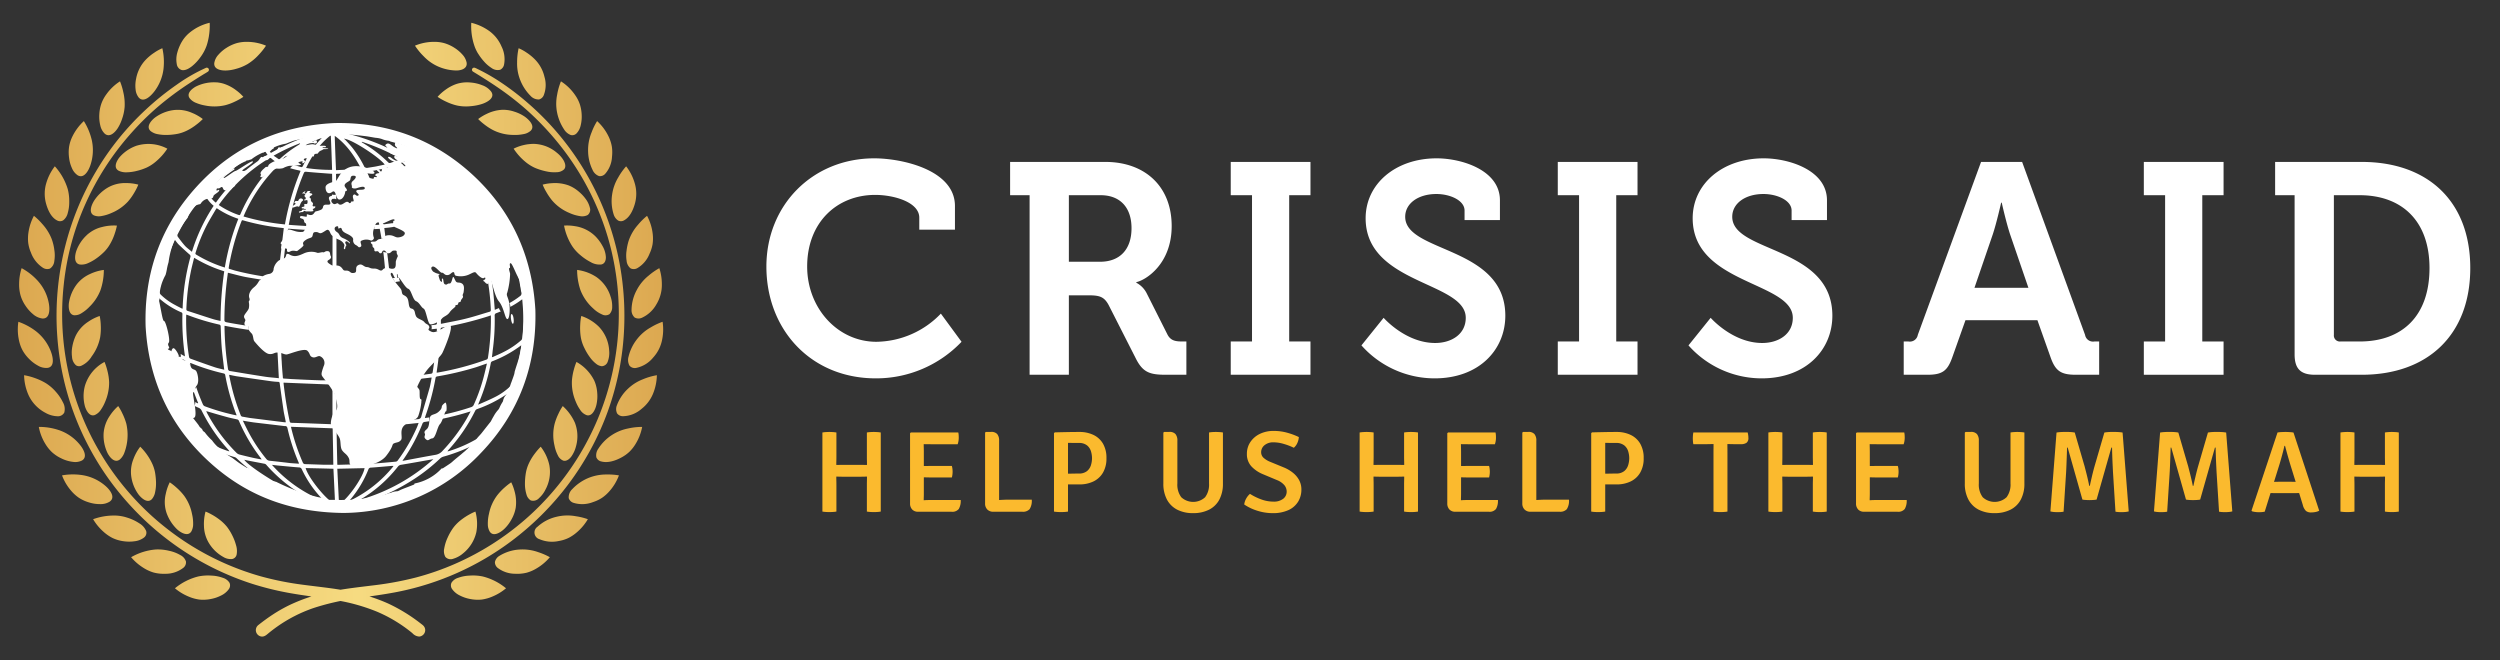
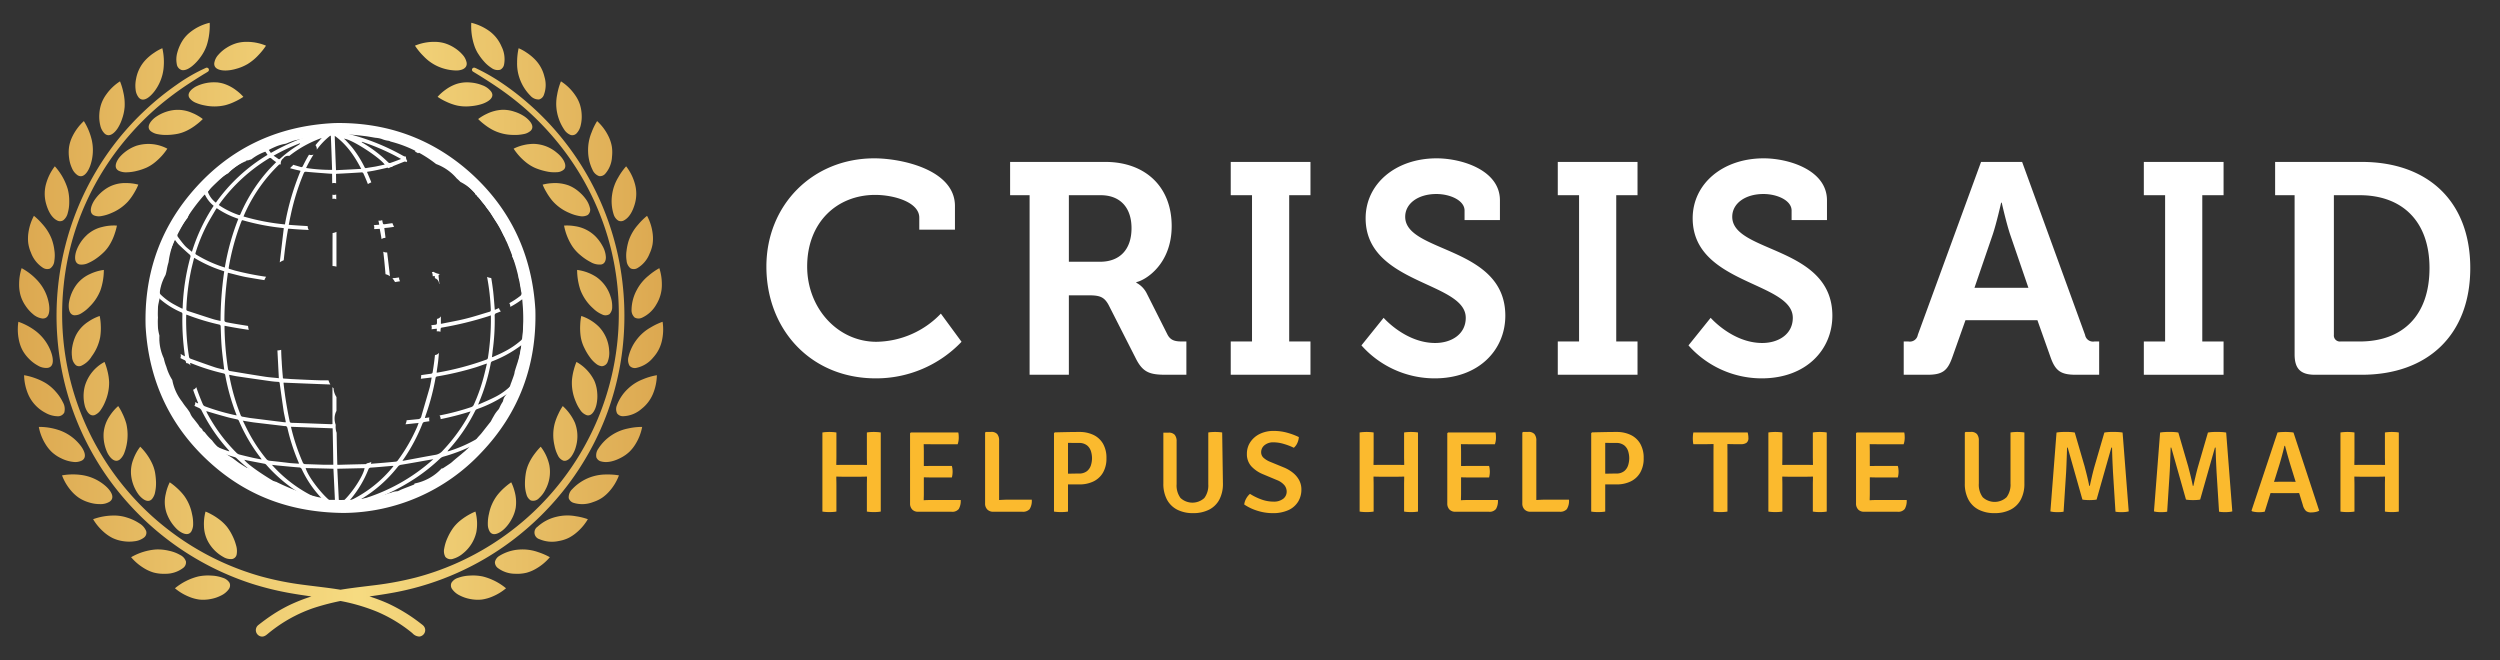
<svg xmlns="http://www.w3.org/2000/svg" id="White-Gold" width="755.646" height="199.555" viewBox="0 0 755.646 199.555">
  <rect x="0" y="0" width="755.646" height="199.555" fill="#333333" stroke="none" />
  <defs>
    <style>.cls-1{fill:#fff;}.cls-2{fill:url(#_ÂÁ_Ï_ÌÌ_È_ËÂÌÚ_2);}.cls-3{fill:#fbba2e;}</style>
    <linearGradient id="_ÂÁ_Ï_ÌÌ_È_ËÂÌÚ_2" x1="5.38" y1="99.649" x2="200.45" y2="99.649" gradientUnits="userSpaceOnUse">
      <stop offset="0" stop-color="#dca850" />
      <stop offset="0.525" stop-color="#f6db81" />
      <stop offset="1" stop-color="#dca850" />
    </linearGradient>
  </defs>
  <g id="Logo_Long" data-name="Logo Long">
    <g id="World_Long" data-name="World Long">
      <g id="Objects_copy_9" data-name="Objects copy 9">
        <path class="cls-1" d="M100.524,70.446c-.021,3.335-.021,6.646-.021,9.96a5.217,5.217,0,0,1,1.194.187V70.085A4.238,4.238,0,0,1,100.524,70.446Z" />
        <path class="cls-1" d="M120.628,83.87c-.365.046-.709.073-1.054.144-.357.018-.65.047-.977.089a5.595,5.595,0,0,1,.795,1.148c.518-.072,1.028-.162,1.546-.242A1.858,1.858,0,0,1,120.628,83.87Z" />
        <path class="cls-1" d="M133.032,82.866a5.472,5.472,0,0,1-2.023-.709.523.523,0,0,1-.153.037c-.127.035-.229.064-.327.081a2.162,2.162,0,0,1,.255,1.219,3.73,3.73,0,0,0,.607-.096c.016.25.046.463.081.704a1.716,1.716,0,0,1,1.223,1.661.727.727,0,0,1,.124.025c-.081-.627-.145-1.257-.209-1.902C132.522,83.121,132.522,83.012,133.032,82.866Z" />
        <path class="cls-1" d="M100.971,58.909a1.115,1.115,0,0,1-.493-.08c0,.446,0,.875.009,1.314a1.329,1.329,0,0,1,.956.017c.064.038.136.054.191.089,0-.493,0-.974-.025-1.466A1.503,1.503,0,0,1,100.971,58.909Z" />
        <path class="cls-1" d="M159.34,96.691c-.046-1.228-.085-2.479-.183-3.723-.063-1.233-.139-2.47-.292-3.689a65.961,65.961,0,0,0-1.611-7.976A56.811,56.811,0,0,0,149.66,64.502a52.376,52.376,0,0,0-9.655-11.121c-1.904-1.637-3.922-3.174-5.992-4.64a52.174,52.174,0,0,0-10.87-5.745,55.247,55.247,0,0,0-9.243-2.715c-1.593-.328-3.187-.557-4.789-.758a23.098,23.098,0,0,0-3.544-.374c-2.065-.016-4.126.064-6.182.136a25.659,25.659,0,0,0-3.098.302c-2.367.383-4.734.722-7.063,1.292a49.691,49.691,0,0,0-10.394,3.76,57.85,57.85,0,0,0-10.47,6.523A57.425,57.425,0,0,0,51.38,73.09a58.016,58.016,0,0,0-3.841,12.281c-.276,1.47-.522,2.945-.676,4.428-.2,1.665-.39,3.339-.429,4.988-.047,1.785.039,3.553.128,5.312.101,1.483.237,2.95.429,4.415a59.133,59.133,0,0,0,2.439,10.407,57.853,57.853,0,0,0,4.381,9.935,58.821,58.821,0,0,0,8.758,11.826,56.841,56.841,0,0,0,7.976,6.841,55.263,55.263,0,0,0,11.503,6.309,53.947,53.947,0,0,0,14.257,3.659c.11.018,1.032.03,2.133.064.591.072,1.173.119,1.751.136,1.627,0,3.256-.034,4.895-.128l2.932.128c.582-.119,2.516-.433,3.089-.51a43.323,43.323,0,0,0,8.805-1.827,55.99,55.99,0,0,0,13.275-6.381,56.797,56.797,0,0,0,10.534-8.856,59.696,59.696,0,0,0,5.974-7.565,57.65,57.65,0,0,0,5.766-11.243,49.531,49.531,0,0,0,2.274-7.462c.437-2.184.811-4.344,1.139-6.528A36.848,36.848,0,0,0,159.34,96.691Zm-43.055-46.94c-.901.187-1.81.392-2.694.57-.922.174-1.904.293-2.843.468-.335.08-.446-.047-.582-.303a32.496,32.496,0,0,0-3.578-5.728c-.701-.883-1.487-1.691-2.269-2.55-.09-.113-.273-.135-.353-.272C106.049,41.937,114.62,47.457,116.285,49.752Zm-6.956-6.794c.025-.029.039-.072.081-.102a66.023,66.023,0,0,1,11.784,5.172,1.51,1.51,0,0,1-.408.195c-.914.353-1.84.702-2.81,1.028a.672.672,0,0,1-.543-.086,40.038,40.038,0,0,0-7.942-6.062A1.208,1.208,0,0,1,109.329,42.957Zm-.149,8.087c-2.617.144-5.099.28-7.619.39-.144-3.459-.281-6.845-.383-10.373C104.778,43.65,107.145,47.135,109.18,51.044ZM97.274,41.691c-.439.463-.842.939-1.276,1.412-.221.267-.43.522-.646.773a1.847,1.847,0,0,1,.391,1.385,20.71,20.71,0,0,1,4.071-4.242.632.632,0,0,1,.187.052c.14,3.408.268,6.786.374,10.275a50.596,50.596,0,0,1-7.858-.574,41.482,41.482,0,0,1,2.248-4.054,1.884,1.884,0,0,1-1.364.034c-.663,1.067-1.236,2.189-1.815,3.344-.17.39-.344.501-.752.358-.739-.214-1.483-.439-2.248-.651a1.197,1.197,0,0,1-.548.611,1.517,1.517,0,0,1-.383.408,28.319,28.319,0,0,0,2.822.706c.119.041.2.071.374.135a76.847,76.847,0,0,0-4.726,16.169,66.716,66.716,0,0,1-12.523-2.401c.229-.539.459-1.113.73-1.657A47.481,47.481,0,0,1,84.16,49.931c.238-.234.446-.344.731-.2a1.853,1.853,0,0,1,.773-1.899A1.623,1.623,0,0,1,87.093,47.1a1.088,1.088,0,0,1,.335.035A34.626,34.626,0,0,1,97.274,41.691ZM56.352,95.088A68.855,68.855,0,0,0,66.359,98.127a.57.57,0,0,1,.336.403c.081,2.011.127,4.007.281,6.027.157,2.159.459,4.292.706,6.45.025.217.059.438.097.743-1.084-.272-2.142-.479-3.107-.828-2.375-.799-4.768-1.666-7.118-2.521a.698.698,0,0,1-.404-.467,69.16,69.16,0,0,1-.875-12.289c0-.15.013-.294.021-.421C56.297,95.187,56.322,95.161,56.352,95.088Zm-.021-1.721a69.327,69.327,0,0,1,1.312-11.082c.255-1.309.612-2.631.927-3.935a3.252,3.252,0,0,1,.128-.425,40.797,40.797,0,0,0,9.081,4.08,106.589,106.589,0,0,0-1.118,15.004c-.858-.2-1.64-.344-2.388-.59-2.525-.783-5.018-1.633-7.556-2.439C56.403,93.869,56.322,93.711,56.331,93.368ZM59.318,76.97c-.288-.175-.288-.332-.191-.613a50.783,50.783,0,0,1,3.473-8.494c.82-1.53,1.721-3.004,2.6-4.508a4.131,4.131,0,0,1,.31-.437,26.032,26.032,0,0,0,6.532,3.224,71.832,71.832,0,0,0-4.088,14.725A39.252,39.252,0,0,1,59.318,76.97ZM71.896,64.893a25.562,25.562,0,0,1-5.375-2.656c-.115-.086-.217-.158-.383-.267.166-.255.34-.51.523-.757a51.275,51.275,0,0,1,14.614-13.33.559.559,0,0,1,.82.086,15.158,15.158,0,0,0,1.381,1.038c-.68.693-1.292,1.316-1.937,1.983a49.403,49.403,0,0,0-8.78,13.531C72.513,65.092,72.513,65.092,71.896,64.893Zm10.806-17.831a57.82,57.82,0,0,1,7.951-3.76c.025.068.042.101.055.139-.094.098-.209.183-.302.273A35.944,35.944,0,0,0,84.67,47.967a.403.403,0,0,1-.591.043C83.667,47.704,83.22,47.411,82.703,47.062Zm9.642-5.665a68.34,68.34,0,0,0-10.47,4.829c-.31-.434-.59-.855-.926-1.339A50.632,50.632,0,0,1,92.344,41.397ZM63.062,57.49c1.61-1.546,3.162-3.114,4.844-4.508A52.762,52.762,0,0,1,78.87,45.834c.356-.162.676-.327,1.019-.493.328.493.629.956.973,1.47A51.932,51.932,0,0,0,65.246,61.259a7.163,7.163,0,0,1-2.384-3.203A.812.812,0,0,1,63.062,57.49ZM53.653,70.902a55.588,55.588,0,0,1,8.095-11.984,2.132,2.132,0,0,1,.175-.123,9.616,9.616,0,0,0,2.66,3.412A53.892,53.892,0,0,0,58.01,76.119c-.756-.671-1.487-1.147-2.095-1.809-.787-.885-1.492-1.833-2.184-2.772A.793.793,0,0,1,53.653,70.902Zm-5.434,16.9a59.736,59.736,0,0,1,3.497-12.637c.357-.909.756-1.765,1.156-2.686a13.491,13.491,0,0,0,1.02,1.313c1.092,1.076,2.222,2.095,3.361,3.103a.688.688,0,0,1,.288.837A66.176,66.176,0,0,0,55.214,92.9a2.239,2.239,0,0,1-.073.43c-.773-.392-1.496-.736-2.18-1.127a18.317,18.317,0,0,1-4.334-3.107A1.442,1.442,0,0,1,48.219,87.801ZM58.63,130.036a43.671,43.671,0,0,1-6.395-10.908,1.083,1.083,0,0,1-.119-.327,1.569,1.569,0,0,1,.013-.183.565.565,0,0,1-.055-.183,1.763,1.763,0,0,1-.71-1.635,2.01,2.01,0,0,1-.174-.796c0-.025-.046-.037-.072-.037-.055.013-.068.046-.11.076a52.544,52.544,0,0,1-2.452-9.296,1.645,1.645,0,0,1-.123-.656.333.333,0,0,1-.022-.166.507.507,0,0,1-.046-.182c-.034-.095-.06-.217-.106-.349a.365.365,0,0,1-.072-.144,2.09,2.09,0,0,1-.204-1.118,1.922,1.922,0,0,1-.127-.412c-.06-.225-.115-.433-.188-.663a1.866,1.866,0,0,1,.196-1.367c-.008-.009-.033-.018-.068-.043a59.986,59.986,0,0,1,.128-11.537,1.69,1.69,0,0,1,.251.119,24.712,24.712,0,0,0,6.514,4.129.564.564,0,0,1,.446.65A73.93,73.93,0,0,0,55.86,107.31c.008.098.008.161.017.399-.446-.238-.875-.493-1.301-.739a2.031,2.031,0,0,1-.046,1.266c.421.216.786.412,1.211.591a.766.766,0,0,1,.476.637c.017.111.06.192.073.285a1.588,1.588,0,0,1,1.321.798c-.055-.178-.085-.371-.119-.536-.013-.081-.013-.201-.021-.309a1.458,1.458,0,0,1,.293.071,63.438,63.438,0,0,0,9.786,3.089c.255.064.467.153.523.493a64.449,64.449,0,0,0,3.365,11.937.7.7,0,0,1,.055.272c-.417-.102-.82-.167-1.203-.263a65.539,65.539,0,0,1-8.303-2.47,1.098,1.098,0,0,1-.663-.611c-.747-1.71-1.424-3.439-2.006-5.216a1.536,1.536,0,0,1-.956.791c.412,1.228.893,2.452,1.377,3.65.064.136.098.255.153.357,0,.038-.034.072-.055.135-.271-.135-.535-.238-.825-.408v.217a1.697,1.697,0,0,1-.254.93c.425.208.862.399,1.3.599a1.616,1.616,0,0,1,.91.875A52.324,52.324,0,0,0,69.062,136.01a.935.935,0,0,1,.255.439c-.327-.128-.655-.175-.973-.328a27.445,27.445,0,0,1-7.25-3.709A18.08,18.08,0,0,1,58.63,130.036Zm31.547,9.543a2.561,2.561,0,0,1,.157.4v.183c-.909-.08-1.784-.111-2.694-.2-2.052-.246-4.101-.485-6.175-.701a1.419,1.419,0,0,1-.985-.557,47.877,47.877,0,0,1-5.418-8.205c-.557-1.046-1.067-2.154-1.674-3.349,1.211.199,2.248.382,3.289.527,3.038.373,6.098.721,9.132,1.083a.69.69,0,0,0,.281.017c.518-.026.675.204.811.685A59.261,59.261,0,0,0,90.177,139.579Zm-2.21-10.58c4.199.153,8.337.31,12.583.464.072,3.67.148,7.303.2,11-1.075,0-2.121.018-3.132,0-1.794-.054-3.587-.136-5.362-.174a.752.752,0,0,1-.739-.511A61.364,61.364,0,0,1,88.04,129.42,2.497,2.497,0,0,1,87.967,128.999Zm-12.23,10.364c1.377.273,2.775.526,4.152.799a.959.959,0,0,1,.574.301,45.707,45.707,0,0,0,10.39,8.767.416.416,0,0,1,.199.144c.008,0,.008.047.025.077-2.145.107-15.514-7.976-17.244-10.474C74.535,139.125,75.143,139.261,75.738,139.363Zm-3.395-1.988a1.973,1.973,0,0,1-.85-.494,50.331,50.331,0,0,1-8.966-12.153c-.072-.166-.111-.319-.191-.476,2.031.604,3.994,1.185,5.983,1.726,1.088.314,2.176.527,3.276.774a.76.76,0,0,1,.621.455A51.955,51.955,0,0,0,78.87,138.522a1.55,1.55,0,0,1,.199.357c-.934-.175-1.818-.328-2.668-.52C75.028,138.041,73.689,137.731,72.342,137.375Zm13.564-9.753c-3.451-.415-6.884-.854-10.322-1.282-.756-.107-1.504-.272-2.235-.382a.697.697,0,0,1-.625-.528,63.309,63.309,0,0,1-3.263-11.091,8.596,8.596,0,0,1-.183-.913c-.009-.026.013-.069.038-.137.901.183,1.776.391,2.677.511,3.233.483,6.501.947,9.727,1.401a23.552,23.552,0,0,0,2.4.221c.328.018.383.175.43.464.365,2.715.756,5.447,1.147,8.143.158,1.074.43,2.119.613,3.148.025.157.051.255.089.446A2.068,2.068,0,0,1,85.907,127.621Zm2.477,22.93a1.269,1.269,0,0,1-.399.081A69.615,69.615,0,0,1,76.656,146.09a54.43,54.43,0,0,1-14.295-11.376,44.368,44.368,0,0,0,8.652,3.48,1.298,1.298,0,0,1,.48.302,56.352,56.352,0,0,0,11.673,8.567,64.188,64.188,0,0,0,10.412,4.661c.025,0,.055.013.097.013A51.436,51.436,0,0,1,88.383,150.551Zm-6.182-10.046c.747.077,1.512.191,2.26.246,1.96.184,3.922.383,5.898.531a.907.907,0,0,1,.884.6,32.915,32.915,0,0,0,5.974,8.725c.272.253.501.48.773.718.026.017.026.055.047.192A41.204,41.204,0,0,1,82.201,140.506Zm10.181.969c2.805.064,5.601.128,8.397.208.17,3.554.353,7.038.501,10.556C99.284,151.907,93.275,144.688,92.382,141.475Zm10.229,10.844H102.47c-.17-3.569-.344-7.066-.518-10.637,2.805-.053,5.529-.127,8.24-.182C109.784,144.208,105.161,150.823,102.611,152.319Zm3.127-.964a.164.164,0,0,1-.073-.085,7.937,7.937,0,0,1,.549-.662,32.864,32.864,0,0,0,5.124-8.694.794.794,0,0,1,.795-.57c2.049-.144,4.088-.328,6.128-.506.191-.004.391-.013.574-.021.025.021.038.095.072.111A37.729,37.729,0,0,1,105.739,151.354Zm3.472-.531a40.604,40.604,0,0,0,11.036-9.752,1.507,1.507,0,0,1,1.074-.599c3.09-.51,6.192-1.075,9.29-1.619.119-.021.255-.037.368-.055a56.143,56.143,0,0,1-21.913,12.192C109.1,150.951,109.147,150.887,109.21,150.823Zm20.563-24.676a2.039,2.039,0,0,0-.302.064c-.336.029-.654.102-.947.128-.026,0-.047-.017-.094-.047.111-.382.247-.791.387-1.19a70.936,70.936,0,0,0,2.822-10.819c.055-.356.238-.454.548-.517a90.974,90.974,0,0,0,11.669-2.759c.923-.301,1.845-.637,2.771-.956.136-.055.289-.085.549-.166-.247,1.038-.459,2.014-.701,2.963a52.805,52.805,0,0,1-3.243,9.433,1.235,1.235,0,0,1-.82.774,74.707,74.707,0,0,1-9.562,2.52,1.908,1.908,0,0,1,.336,1.109,86.838,86.838,0,0,0,8.579-2.193,2.54,2.54,0,0,0,.501-.161c-.467.884-.875,1.636-1.283,2.367a52.708,52.708,0,0,1-7.169,9.523,3.666,3.666,0,0,1-2.094,1.241c-3.268.561-6.528,1.198-9.807,1.802a1.298,1.298,0,0,1-.273,0c.174-.23.273-.409.409-.566a53.581,53.581,0,0,0,5.629-10.611.803.803,0,0,1,.684-.561c.48-.064.96-.145,1.445-.204A2.493,2.493,0,0,1,129.773,126.147Zm-1.504,20.364a55.186,55.186,0,0,1-18.323,5.786,5.213,5.213,0,0,1-.578.021h-.103a.082.082,0,0,0-.016-.046c.115-.062.242-.093.369-.161a63.152,63.152,0,0,0,15.893-7.534,54.017,54.017,0,0,0,7.51-5.983,2.409,2.409,0,0,1,1.023-.574,52.028,52.028,0,0,0,8.759-3.331c.31-.162.612-.319.956-.503C143.231,136.108,133.368,143.859,128.269,146.511Zm24.557-25.828a56.757,56.757,0,0,1-5.499,9.314,11.55,11.55,0,0,1-3.412,2.779,40.954,40.954,0,0,1-8.236,3.578c-.111.021-.2.038-.417.095.09-.159.136-.248.184-.332a51.721,51.721,0,0,0,8.23-12.043,1.059,1.059,0,0,1,.608-.451,38.417,38.417,0,0,0,8.623-4.305c.187-.11.356-.228.548-.356,0,0,.03,0,.128-.009C153.318,119.548,153.094,120.121,152.826,120.684Zm4.462-14.223a58.347,58.347,0,0,1-2.456,9.326,3.1,3.1,0,0,1-.957,1.317,19.284,19.284,0,0,1-4.534,3.043c-1.458.731-2.97,1.369-4.453,2.015a1.877,1.877,0,0,1-.365.136c.098-.248.157-.421.226-.584a58.187,58.187,0,0,0,3.582-11.867.734.734,0,0,1,.557-.681,35.651,35.651,0,0,0,7.427-3.918c.418-.271.804-.573,1.322-.947C157.517,105.105,157.407,105.814,157.288,106.46Zm.62-4.488a1.255,1.255,0,0,1-.48.956,24.43,24.43,0,0,1-5.138,3.433c-1.058.561-2.167,1.02-3.259,1.513a2.703,2.703,0,0,1-.34.089c.085-.676.165-1.323.221-1.943a66.751,66.751,0,0,0,.612-10.581.693.693,0,0,1,.518-.791c.455-.174.909-.356,1.356-.546a1.779,1.779,0,0,1-.574-.983c-.421.161-.829.345-1.266.536-.166-1.921-.289-3.761-.493-5.588-.169-1.359-.344-2.706-.59-4.036a4.015,4.015,0,0,1-1.25-.336,67.39,67.39,0,0,1,1.131,10.028c.008.362-.175.451-.417.519-2.397.701-4.755,1.491-7.169,2.082-2.43.613-4.877,1.02-7.312,1.53h-.2V95.597a1.594,1.594,0,0,1-1.18.791V97.6c-.018.382-.145.527-.519.557-.42.046-.803.102-1.202.144a1.97,1.97,0,0,1,.072,1.232c.535-.076,1.084-.127,1.611-.174-.009.247-.009.518-.034.782h.344a1.959,1.959,0,0,1,.782.153,7.717,7.717,0,0,1,.055-.782c.017-.353.111-.471.454-.509a102.578,102.578,0,0,0,13.598-3.295c.361-.111.718-.228,1.119-.387.008.232.02.413.02.588a75.025,75.025,0,0,1-.896,12.229.646.646,0,0,1-.506.573,85.523,85.523,0,0,1-14.673,3.897,3.317,3.317,0,0,1-.337.009c.192-1.474.439-2.877.557-4.3.056-.553.106-1.119.135-1.676a1.528,1.528,0,0,1-1.184.663c-.179,1.742-.408,3.425-.688,5.128-.055.43-.255.48-.566.54-.969.124-1.95.273-2.914.408v.055a5.345,5.345,0,0,1-.103,1.054c.948-.127,1.904-.216,2.852-.344.144-.016.237-.016.42-.025-.204,1.054-.357,2.091-.612,3.059-.82,2.886-1.683,5.738-2.503,8.639a1.025,1.025,0,0,1-1.02.876c-1.147.114-2.278.233-3.425.326a3.84,3.84,0,0,1-.357,1.219c1.041-.071,2.053-.208,3.068-.308.294-.018.548-.048.906-.099-.157.407-.268.761-.404,1.092a51.273,51.273,0,0,1-5.898,10.25.878.878,0,0,1-.527.356c-2.452.246-4.921.447-7.394.637-.03,0-.119-.008-.191-.008a2.33,2.33,0,0,1,.081-.383.432.432,0,0,1,.081-.161,6.146,6.146,0,0,1-1.419.433.417.417,0,0,1-.412.238c-2.694.064-5.388.128-8.049.208a4.217,4.217,0,0,1-.446-.025c-.081-3.234-.153-6.446-.2-9.663a5.122,5.122,0,0,1-.31-1.711c0-.226.017-.464.03-.672a5.69,5.69,0,0,1-.34-1.904,4.863,4.863,0,0,1,.565-2.321v-4.189a5.28,5.28,0,0,1-.875-2.668,1.554,1.554,0,0,1-.336-.337v11.18c-.471.009-.17.039-.297.039-4.029-.141-8.07-.31-12.068-.421-.328-.017-.493-.111-.566-.455a114.124,114.124,0,0,1-1.84-11.409,1.491,1.491,0,0,1,0-.28c4.729.187,9.136.381,14.15.56a4.778,4.778,0,0,1-.582-1.261c-.701,0-1.576.026-2.349,0-2.737-.085-5.38-.204-8.138-.348-1.003-.034-1.967-.136-2.987-.183-.327-.009-.31-.216-.318-.455-.136-1.592-.277-3.203-.348-4.806-.09-1.138-.128-2.269-.154-3.433a4.314,4.314,0,0,1-1.139.191c.145,2.814.293,5.58.43,8.392-1.466-.169-2.915-.249-4.352-.48-3.442-.527-6.875-1.1-10.3-1.674a.716.716,0,0,1-.718-.659,93.289,93.289,0,0,1-1.05-12.711,1.916,1.916,0,0,1,.03-.326q3.646.719,7.309,1.235a5.459,5.459,0,0,1-.225-1.189c-2.184-.341-4.326-.684-6.468-1.096-.536-.107-.702-.298-.68-.82a103.609,103.609,0,0,1,.974-13.531c.017-.226.063-.424.081-.628,1.975.459,3.853,1.028,5.774,1.368,1.746.301,3.497.598,5.253.867a5.348,5.348,0,0,1,.522-1.013,87.119,87.119,0,0,1-9.416-1.878c-.548-.161-1.075-.327-1.606-.48-.263-.046-.323-.182-.272-.437a70.458,70.458,0,0,1,3.863-14.024c.106-.264.233-.328.493-.229a68.112,68.112,0,0,0,11.919,2.294c.161.017.306.055.37.055-.425,3.442-.807,6.901-1.228,10.343a5.514,5.514,0,0,1,1.202-.638c.327-3.187.748-6.361,1.321-9.506a1.182,1.182,0,0,1,.311-.026c1.968.171,3.96.298,5.945.374a2.015,2.015,0,0,1-.327-1.169c-1.895-.118-3.79-.225-5.728-.382.191-.956.353-1.849.548-2.711a69.979,69.979,0,0,1,3.969-12.842c.178-.424.327-.519.807-.48,2.443.234,4.908.408,7.352.59.106.009.217.009.425.017.013.973.013,1.921.029,2.86a2.59,2.59,0,0,1,.566-.081,2.154,2.154,0,0,1,.62.099c-.012-.945-.012-1.9-.029-2.831a2.027,2.027,0,0,1,.501-.055c2.384-.119,4.781-.255,7.148-.408a.573.573,0,0,1,.663.39c.476,1.037.905,2.066,1.322,3.141a5.685,5.685,0,0,1,1.045-.519.812.812,0,0,1-.106-.264c-.374-.939-.795-1.886-1.219-2.914.748-.144,1.474-.23,2.218-.39,1.223-.239,2.46-.519,3.663-.799a.637.637,0,0,1,.71.105,1.738,1.738,0,0,1,1.164-.421h0a.131.131,0,0,0-.017-.034c-.026-.025-.017-.111-.017-.127,1.236-.485,2.402-.966,3.587-1.428a.801.801,0,0,1,.565.118.191.191,0,0,1,.081.043,1.556,1.556,0,0,1,.229-.356,2.09,2.09,0,0,1-.398-1.348h0c-.332.055-.604-.071-1.25-.433A68.051,68.051,0,0,0,105.73,40.582a3.578,3.578,0,0,0-.434-.128v-.12a54.631,54.631,0,0,1,20.55,5.036c-.161.111-.272.226-.437.327a1.241,1.241,0,0,1,.301.289,1.355,1.355,0,0,1,.629.357c.162-.102.28-.2.425-.31a.78.78,0,0,1,.566.039,53.394,53.394,0,0,1,7.465,4.533,54.954,54.954,0,0,1,8.635,7.667.466.466,0,0,1,.161.43,1.538,1.538,0,0,1,.778.857c.051-.029.064-.068.098-.093.42.502.837.981,1.232,1.483a56.619,56.619,0,0,1,6.697,10.534,5.137,5.137,0,0,1,.531,1.258,1.761,1.761,0,0,1,.302.573h0c.225.502.454,1.003.646,1.522a54.288,54.288,0,0,1,3.532,12.565c.054.328.093.676.174.977a.989.989,0,0,1-.438,1.157,23.624,23.624,0,0,1-3.204,2.09,1.875,1.875,0,0,1,.302,1.13,25.742,25.742,0,0,0,3.332-2.09c.051-.094.161-.103.288-.167.063.999.166,1.93.213,2.894A60.231,60.231,0,0,1,157.908,101.973Z" />
        <path class="cls-1" d="M116.758,76.31a2.192,2.192,0,0,1-.918-.234c.285,2.218.494,4.517.684,6.808a3.644,3.644,0,0,1,1.347.611c-.276-2.396-.557-4.818-.854-7.21A1.71,1.71,0,0,1,116.758,76.31Z" />
        <path class="cls-1" d="M118.619,67.451c-.756.093-1.551.212-2.299.318-.407.064-.553-.025-.638-.455-.059-.28-.115-.502-.161-.8a1.51,1.51,0,0,1-.811.184c-.136,0-.243,0-.336-.004.026.13.055.246.081.34a7.907,7.907,0,0,1,.166.883c-.566.043-1.092.098-1.649.128a1.834,1.834,0,0,1,.162.726,1.472,1.472,0,0,1-.073.476c.587-.004,1.148-.055,1.721-.068.204,1.032.383,2.079.557,3.115a1.51,1.51,0,0,1,1.037-.374.75.75,0,0,1,.149-.115c-.128-.93-.238-1.923-.365-2.881.637-.051,1.368-.119,2.103-.233.281-.037.548-.085.863-.141A4.777,4.777,0,0,1,118.619,67.451Z" />
-         <path class="cls-1" d="M141.518,83.084a6.233,6.233,0,0,1-3.459.316c-1.003-.086-.476-1.114-1.028-1.14-.566-.021-.885.862-1.814.892-.922.052-1.101-.802-1.658-.713-.527.102-2.205-2.495-3.03-1.738-.833.74,1.692,2.511,2.049,2.996.326.502.245,1.147.79,1.44.527.327-.072-1.028.365-.939.447.055.119,1.491.782,1.75.684.271.628-.315,1.338-.255.718.105.876-1.972,1.109-1.951.246.017.175.064.667,1.036.471,1.011,1.054.349,1.967.902.876.538.63,1.742.562,2.43-.052.71-.463.897-.243,1.385.217.528-.556.884-.62,1.476-.097.585-.734.084-.803.802-.106.676-.934.238-.828.654.14.421-.982.854-1.738,1.959-.726,1.084-1.912,1.258-2.422,2.002-.544.731-2.719,1.849-3.467,1.633-.782-.209-1.223-4.31-1.988-4.74-.774-.39-1.254-1.818-2.296-2.248-1.019-.463-1.419-3.412-2.353-3.74-.94-.309-2.371-3.114-2.89-3.406-.534-.302-.097-1.004-.446-.99-.352,0,.349,1.21-.352,1.283-.709.034-.913-2.196-1.529-1.615-.612.586,2.265,3.901,2.796,4.547.527.654.373.998.59,1.594.175.599.892.479,1.467,1.274.552.791.408,2.065.756,2.805.361.701.671.28,1.198.799.522.52.331,1.104.764,1.997.421.872,1.934,1.02,2.525,1.793.59.752,1.155.556,1.449,1.317.31.74-1.037.82.684,1.577,1.691.757,4.44-2.209,5.6-1.946,1.198.264-1.695,7.147-2.278,8.319-.603,1.228-3.204,3.426-4.598,5.137a24.038,24.038,0,0,0-2.987,5.028c-.072.327.519.625.646,1.173.12.548-.089,2.549.336,2.651.464.153.175.442.229.9a18.441,18.441,0,0,1-.931,4.198c-.509,1.237-1.84,1.175-3.888,2.585-2.064,1.419-.679,3.879-1.33,4.683-.663.816-1.254.638-2.073.998-.846.357.017.684-2.406,3.792-2.405,3.13-9.505,3.841-10.517,3.029-1.003-.82-.247-1.453-.876-2.52-.59-1.092-1.258-1.248-1.895-2.14-.633-.876-.392-2.351-.706-3.468-.315-1.101-2.095-3.034-2.579-3.881-.464-.82.157-3.688,1.185-4.491,1.037-.846.527-2.8-.127-4.84-.693-2.014-3.591-5.295-3.88-5.864-.267-.531-.174-1.004.497-2.937a2.16,2.16,0,0,0-1.045-2.966c-.629-.349-1.437.621-2.384.247s-.548-.973-1.487-1.922c-.918-.964-5.571,1.084-6.31,1.109-.735.026-1.3-.501-2.558-.572-1.254-.111-1.275.581-2.72.43-1.441-.175-3.973-3.282-4.381-3.753-.4-.471-.336-1.121-.565-1.832-.23-.684-.161-.344-.939-1.321-.752-1.029-.263-1.11-.425-1.373-.132-.208-.54.298-.956-.383-.412-.637.017-1.1.09-1.474.089-.365-.391-.594-.391-1.203,0-.59,1.131-1.61,1.428-2.414a4.65,4.65,0,0,0,0-2.001c.009-.374.455-.382.165-1.202-.293-.82.102-2.151,1.403-3.204,1.308-1.051,1.457-2.079,1.832-2.167.408-.086.574-.914,1.006-1.275a5.497,5.497,0,0,1,1.853-.62A1.534,1.534,0,0,0,82.703,81.24a4.252,4.252,0,0,1,1.538-2.477c.637-.374.676-.175,1.585-.646.918-.494.42-1.407,1.083-1.386.658.064.476.28,1.385.544.918.284,1.832.11,3.442-.634a5.495,5.495,0,0,1,3.96-.31c.48.306,1.466-.2,1.95-.077.48.119.527-.415,1.42-.344.884.072.637,1.068.854,1.365.183.318.365.769-.591,1.313-.948.548.254,1.147.828,1.521.591.365,1.484-.053,2.333.273.837.319,1.063,1.05,1.394,1.283.344.255.864-.018,1.483.255.646.275.616.774,1.721.548,1.117-.192-.021-1.657,1.164-2.312,1.195-.693,1.649.545,2.605.565.939.051.939.489,2.167.456,1.246-.03,1.619.654,2.201.598.574-.081.421-.662,1.53-.79,1.113-.085,1.105.374,2.103.226,1.011-.128.701-1.657.795-2.223a8.17,8.17,0,0,1,.565-1.466c.11-.447-.349-.628-.31-1.266.09-.638-.455-.519-.985-.505-.561.026-.744.791-1.492.807-.731.038-.731-.837-1.394-.837-.655-.017-.425.82-.964.837-.527.038-.455-.391-.829-.574-.391-.174-.475.102-.892-.038-.399-.153,0-.688-.417-1.054-.438-.302-.323-.574-.357-.859-.046-.297-.756-.543-.412-.861.331-.319,1.113.127,1.712-.43.574-.537.765-.447,1.377-.537.607-.102.62-.993,2.129-1.103,1.538-.098,2.006.692,2.898.658.901-.037,2.018-.43,2.082-1.25.077-.828-3.459-1.856-3.824-2.349-.336-.562.548-.808.319-1.173-.191-.374.739-.176.323-.621-.403-.446-2.944,1.164-3.799,1.274-.866.077-.22-.446-1.002-.425-.757.06-.855.536-1.292,1.756a3.799,3.799,0,0,0-.119,2.787c.273.464-.663,1.237-1.084.854a3.459,3.459,0,0,0-2.723.184c-.566.382.492,1.491-.191,1.815-.701.318-.374.08-1.292-.485a1.593,1.593,0,0,1-.939-1.667c.076-.356-.145-.994-1.904-1.814-1.764-.821-1.334-1.325-1.683-1.674-.365-.318-.654.237-.846.081-.2-.171.183-.838-.612-.617-.803.255-.726,1.173.208,1.756.905.603.476,1.232,1.861,1.822,1.382.548,2.155,1.348,2.031,1.538-.11.2-.914-1.003-1.333-.51-.417.51.476.866.127,1.305-.361.442-.127,1.062-.455.961-.336-.125-.178-.506-.051-.991.144-.484-.668-1.52-1.743-1.912a5.658,5.658,0,0,1-1.819-1.118c-.71-.413-.731-1.385-1.194-1.704-.455-.34-.731.081-1.793.671-1.045.595-1.105-.119-1.993-.119-.883,0-.866.293-1.075,1.131-.191.795-1.02.517-2.141,1.329-1.13.803-.629,1.194-.591,1.53.017.326-1.419,1.376-1.776,1.649-.391.271-.607-.026-1.441.016-.816.018-.964.519-1.517.328-.566-.225-.021-.626-.383-.936-.326-.301-1.049.265-1.496,0-.437-.292.285-1.223-.161-1.448-.493-.208.637-1.258.943-1.632a3.592,3.592,0,0,0,.382-2.009c-.042-.847.612-.119.714-.557.136-.4,1.309.072,2.231.334a5.668,5.668,0,0,0,2.287.214c.552-.046,1.419-2.239.837-2.613-.603-.391-.284-.374-.53-.977-.272-.574-1.198-.32-1.148-.902.046-.611,1.577,0,1.934-.11.327-.072-.047-.59.199-.679.281-.119.553.289,1.318.178.777-.137.867-.888,1.304-1.088a6.194,6.194,0,0,0,1.696-.555c.735-.533.327-.94.79-1.297.48-.383,1.364,0,1.784-.29.438-.264-.144-1.038-.28-1.72-.093-.685.561-.758.735-.782.191,0,.157-.531.54-.374.353.184-.31.684.081.829.408.128-.102.289-.293.408-.174.144-.671.595,0,1.266.646.684,1.105.064,1.513.064.438,0,.098.344.867.421.766.043,1.581-1.02,2.193-.85.607.159.183.333.599.383.391.064.531-.502.637-.553.102-.068.2.187.532,0,.327-.191-.532-1.449.025-1.934.548-.497.765.54,1.402.201.672-.327-.858-.944-.518-1.474.345-.527,2.584.021,2.525-.765-.056-.79-1.615-.264-2.396,0-.829.264-1.649-.008-1.513-.39.145-.353-.527-1.084.302-1.784s1.364-1.522.293-1.585c-1.058-.073-.896.675-1.096,1.266-.191.581-2.465,1.02-1.411,2.325,1.05,1.291-.17.854-.118,1.33.029.464-.591,2.346-1.764,2.282-1.178-.055-.897-3.242-2.18-2.282-1.292.964-1.976-.158-1.976-1.394,0-1.241,2.35-1.606,3.043-1.888.667-.27,1.266-3.219,4.3-4.232,3.069-1.032,7.394.901,7.446,1.7.045.782-3.197-.191-3.213.175-.03.353.692.08,1.185.471.489.396-.646.574.71.961,1.347.382.999.135,1.147-.184.153-.348.871.073.91-.2.03-.267-.79-.246-.421-.695.382-.472.931-.307,1.114-.472.174-.153-1.267-.982-.583-1.139.702-.17.837.884,1.203.659.373-.263-.064-.578.352-.969.382-.382.382-.519,1.296-.217.918.264.399-.526,1.173-.526.747,0-1.602-1.042.799-.702,2.406.346.509-.34-.441-.82-.94-.51-1.488-1.185-.851-1.155.662.009.662.625,2.549,1.339,1.904.726,1.795,1.563,2.325,1.499.505-.096-1.105-1.173-1.024-1.38.077-.196.766.225.859,0,.089-.196-1.109-.523-1.309-.285-.212.272-1.845-.493-1.823-1.173.008-.701,1.891.328,2.078.105.196-.216-.293-.407-.833-.534a7.375,7.375,0,0,1-2.312-.592c-.382-.348.318-.326.038-.645-.255-.319-.956-.238-1.05-.914-.098-.701-1.075-.709-.31-1.266.785-.561,1.351.276,2.239.812.892.519,1.449.693.722,0a.923.923,0,0,1-.144-1.33l.025-.018a57,57,0,0,1,39.383,43.017.697.697,0,0,1-.476.166c-.599.051-.433-2.754-.981-2.668-.54.115.273,1.011-.357.934-.672-.064-2.304-5.044-2.855-4.915-.557.101.115,1.418-.294,1.448-.407.064.081,1.182.163,1.747a23.662,23.662,0,0,1-.855,5.681c-.42.914.285,1.296.599,3.255.31,1.972.06,4.887-.608,4.75-.692-.127-.993-3.513-2.523-5.337-1.526-1.836-2.138-7.054-2.949-7.054-.79,0,.157,1.745-.421,1.754-.6.039-.854-.662-1.143-.756-.302-.107-.212-.438.144-.497.362-.06.43-.978-.144-.531-.556.421-1.904-.93-2.35-1.508C143.511,81.937,142.785,82.549,141.518,83.084ZM88.24,62.559c.127.54,1.313-.335,1.768-.161.493.161.352.094.493-.094.162-.217.306-.816.608-1.237.284-.454.684-.399.447-.772a.723.723,0,0,0-1.195,0c-.31.412-.072.437-.416.462-.34.018-.603-.182-.892.273-.293.451.518.348.263.628C89.077,61.914,88.222,62.304,88.24,62.559Zm6.485.54c.382-.137.709-.501.565-.667-.132-.162-.574.084-.757-.162-.174-.238.217-.548.017-.893-.174-.31-.421-.335-.54-.67-.153-.348.059-.579-.153-.765-.255-.158-.438-.311-.119-.629.357-.294.794-.405.62-.685-.174-.255-.846-.175-.829-.399.03-.2.854-.531-.391-.494-.382.048-.501.656-.684.718-.17.08-.557-.136-.288-.373.255-.192.143-.374-.268-.107-.408.242-.79.608-.288.506.509-.107.845.437.557.513-.319.08-.094.425.089.565.182.098.217.638,0,.697-.225.046-.408.103-.302.285.119.173.922-.217.965.055.076.263.128,1.062-.306,1.084-.412.034-.365-.136-.613.071-.191.255.175.455-.055.646-.246.2-.747.064-.764.407-.034.357.557.069.667.264.097.187.765,0,.607.187-.127.225-.557.034-.973.135-.429.12-.072.307-.421.383-.352.08-.82.135-.693.39.183.264.501-.102.876-.046.391.055.53-.344.786-.365.297,0,.17.192.743.157.573-.046,2.078.153,1.942-.301C94.588,63.163,94.333,63.244,94.724,63.099Zm60.298,34.756c.488-.055.237-2.912-.403-2.924C154.139,94.931,154.53,97.918,155.023,97.855Zm-26.206,34.994c.752.573.863-.234,1.875-.352,1.028-.15,1.474-3.48,2.294-4.31.811-.837,1.512-4.032,1.81-3.871.323.166.268-2.996-.28-2.583-.455.373-.909.743-.974,1.138-.038.391-.085.838-1.075,1.675-.994.846-2.005.607-2.43,1.411-.468.795-.021,2.979-1.156,3.863-1.087.9-.292,1.148-.428,1.636C128.333,131.948,128.086,132.258,128.817,132.849Zm-69.881.463c-.009-.51-.31-.624-.29-1.173.052-.645-.518-1.121-.518-1.827,0-.667-1.076-2.553-1.049-3.298.072-.764.412-.219,1.619-.764,1.207-.52-.752-7.586-.281-7.65.468-.055.281-1.083,1.075-2.111.829-1.059.238-3.799-.237-4.399-.497-.565-1.237-.31-1.577-1.266-.344-.956-.799-1.87-1.692-1.904-.867,0-.854-.59-1.338-.964s-.837.225-.612-.14c.2-.4-1.062-2.568-1.581-2.568-.54,0-.693,1.212-.701.965-.021-.29-.714-.31-.969-.637-.217-.306.302-.034.357-.416.039-.4-.672-.948-.119-1.611.54-.667-.892-6.549-1.45-6.523-.582.021-1.317-6.71-1.835-6.871-.404-.111-.62-1.289-.722-1.777a59.059,59.059,0,0,0-.727,9.18A56.565,56.565,0,0,0,58.936,133.311ZM79.698,46.042c.565-.178.981-.625,1.109-.306.128.336.395.161.651.124.263-.069.726-.8,1.1-.889.183-.02.226-.292.238-.565-1.16.472-2.316.936-3.446,1.458C79.333,46.008,79.353,46.144,79.698,46.042Zm17.856-.816c.093-.255,1.674-.071,1.649-.267-.034-.191-1.666-.119-1.713-.369-.047-.221,1.139.089,1.037-.267-.128-.337-.736-.264-1.191-.282a4.737,4.737,0,0,1-1.074,0,6.803,6.803,0,0,0-1.87-.454,12.714,12.714,0,0,0-1.691.289c-.583.046-.804-.438-1.25-.289-.446.165.102.616-.391.71-.51.127-.561-.29-.99-.094-.438.196-.081.31-.276.768-.208.447-1.874.982-2.482,1.564a4.95,4.95,0,0,1-2.171,1.569,15.321,15.321,0,0,0-2.41.735c-.859.391-1.64.904-1.64,1.305-.055.453-.646.16-.918.462-.237.282-1.942,1.467-1.274,2.185.161.166-.57.531,0,.773.616.259,1.619-1.39,2.193-1.398.544-.004,1.912-1.202,2.583-1.215a5.418,5.418,0,0,0,1.895-.127,6.351,6.351,0,0,1,1.895-.697c.416,0,3.595-.111,3.514-.403-.111-.294-1.538-.528-.209-.863,1.284-.341.392.305.638.462.234.162.934-.381.765-.658-.175-.315-.655-.442-.064-.743.591-.277,1.126.429,1.764-.294.658-.743.82-.119.977-.398.145-.328.017-.676.646-.74.607-.064.382.11.829-.463C96.789,45.417,97.49,45.434,97.554,45.226ZM48.529,82.549c.429-1.403.735-1.683.773-.995.017.684-.127,1.177.247,1.139.335-.051.318-2.168.097-2.75-.073-.145-.187-.425-.328-.718a46.299,46.299,0,0,0-1.308,4.471A4.17,4.17,0,0,0,48.529,82.549Zm15.99-23.3c.161-.522,1.627-1.093,1.738-1.686.102-.592-.931.467-.82-.217.119-.676.403-.263.837-.438.421-.174.787-.684,1.05-.135.272.582.297.679.684.743.383.047.816-.447,1.126-.383.319.094.693.255.884-.123.2-.374,1.113-.698,1.058-1.033-.081-.353-1.112-.047-.756-.616.336-.613.837.39,1.155-.166.272-.574-.157-.447-.09-.693a2.775,2.775,0,0,1,1.403-1.284c.972-.474,1.81-1.474,1.691-1.638-.128-.163-1.003.308-1.237,0-.2-.29,3.467-2.278,3.212-2.75-.272-.502-4.589,2.699-5.252,2.834-.637.106-3.314,2.346-3.583,2.137-.251-.238,3.272-2.597,3.272-2.597l-.144-.415A57.308,57.308,0,0,0,56.386,65.203a15.012,15.012,0,0,1,2.898-3.141c1.236-.518,1.071-.148,1.411-.556A3.132,3.132,0,0,1,63.1,60.032C64.439,60.032,64.362,59.755,64.519,59.249ZM80.174,47.912c.383.17-.212.684.519.471.765-.174,1.245-1.576,1.81-1.657.566-.046,1.692-1.054,2.389-1.385.709-.298,1.036-.391.888-.638a.65.65,0,0,0-.888-.114c-.204.234-.54-.332-.786.089-.255.446-.165.684-.947,1.093-.748.404-1.403,1.21-2.066,1.274a2.346,2.346,0,0,0-1.546.399c-.451.34-.31-.863-1.649,1.542-.204.316-.136.316.438.098C78.886,48.86,79.788,47.785,80.174,47.912Zm14.622-4.661c.327.234.391.136.757.043.361-.08.301-.783,0-.901-.302-.102-.684.463-1.169.463-.527.03-1.682-.326-1.61.213C92.837,43.625,94.622,43.103,94.796,43.251Z" />
        <path class="cls-1" d="M161.822,93.695c-.952-16.646-7.484-30.694-19.96-41.767-11.592-10.22-25.258-15.009-40.692-14.733-17.809.829-32.537,7.959-43.892,21.713-9.45,11.473-13.695,24.834-13.266,39.685.939,16.781,7.632,30.86,20.252,41.933,11.036,9.68,24.077,14.368,39.582,14.516a57.521,57.521,0,0,0,41.585-18.204C156.918,124.839,162.268,110.305,161.822,93.695Zm-3.651,5.128a44.334,44.334,0,0,1-.535,5.299c-.208,1.283-.42,2.593-.722,3.842-.353,1.346-.846,2.668-1.237,4.006-.143.373-.143.782-.263,1.174-.238.793-.549,1.554-.82,2.341a6.524,6.524,0,0,0-.337.947,4.514,4.514,0,0,1-.713,1.365.626.626,0,0,0-.136.328,2.904,2.904,0,0,1-.689,1.521,3.442,3.442,0,0,0-.667,1.538,1.488,1.488,0,0,1-.161.348,10.805,10.805,0,0,0-.965,1.827,3.432,3.432,0,0,1-.642.841c-.2.281-.398.511-.582.798-.207.303-.399.663-.582.979-.209.335-.382.679-.566,1.015a3.349,3.349,0,0,1-.226.421q-1.408,1.778-2.788,3.536c-.336.416-.735.808-1.092,1.219a10.549,10.549,0,0,0-.782,1.071,7.364,7.364,0,0,1-1.075,1.13c-.412.374-.794.786-1.202,1.203-.264.245-.557.501-.803.747-.4.337-.791.646-1.164.981-.684.566-1.364,1.11-2.024,1.675-.425.34-.782.722-1.202,1.02-.751.531-1.521,1.02-2.303,1.529a.322.322,0,0,1-.178.055,1.863,1.863,0,0,1-.213-.008,14.957,14.957,0,0,1-8.214,4.571.352.352,0,0,1-.263.367c-1.202.496-2.393.917-3.596,1.41-.327.118-.628.297-.922.425a1.247,1.247,0,0,1-.488.149,4.745,4.745,0,0,0-1.857.454c-.247.09-.515.099-.778.176a17.39,17.39,0,0,1-1.794.581c-.607.162-1.22.246-1.822.362-1.31.23-2.61.467-3.906.658a21.216,21.216,0,0,1-2.597.29c-1.364.072-2.694.085-4.041.11-.616.009-1.237-.037-1.833-.037-.663,0-1.274.012-1.903.012a1.892,1.892,0,0,1-.696-.119c-.086-.016-.166-.157-.238-.237a1.757,1.757,0,0,0,.174-.175,14.032,14.032,0,0,1-3.79-.617,29.092,29.092,0,0,1-3.795-1.084,65.443,65.443,0,0,1-7.696-3.241,14.701,14.701,0,0,1-7.066-3.407,9.908,9.908,0,0,1-1.441-.829.488.488,0,0,1-.251.029,1.365,1.365,0,0,1-.412-.22c-.629-.383-1.274-.774-1.882-1.182-.697-.485-1.385-1.029-2.052-1.521-.263-.183-.536-.335-.811-.51a6.963,6.963,0,0,1-.926-.628c-.365-.294-.739-.62-1.092-.948a12.983,12.983,0,0,1-3.433-3.315,16.721,16.721,0,0,1-2.193-2.439,3.563,3.563,0,0,1-.566-.446c0-.017-.03-.017-.03-.037-.119-.519-.544-.752-.884-1.084-.179-.217-.306-.493-.471-.718-.463-.612-.947-1.211-1.402-1.793a5.521,5.521,0,0,1-1.045-1.649,1.805,1.805,0,0,0-.23-.43c-.221-.36-.51-.735-.756-1.091a18.613,18.613,0,0,1-1.45-1.977,14.855,14.855,0,0,1-2.974-6.573,15.289,15.289,0,0,1-1.794-3.999,14.172,14.172,0,0,1-.769-2.528,14.499,14.499,0,0,1-1.334-5.321,1.617,1.617,0,0,1,0-.501c0-.089-.021-.175-.021-.246,0-.234.021-.426.021-.638v-.226a14.792,14.792,0,0,1-.522-3.878,10.754,10.754,0,0,1,.076-1.522,11.619,11.619,0,0,1-.076-1.585,14.982,14.982,0,0,1,.522-3.88c0-.124-.021-.208-.021-.318a14.511,14.511,0,0,1,1.87-7.094,13.759,13.759,0,0,0,.39-1.64,16.181,16.181,0,0,1,.43-1.89,2.398,2.398,0,0,1,.097-.327A26.607,26.607,0,0,1,56.718,65.84a15.379,15.379,0,0,1,6.145-7.95,4.451,4.451,0,0,0,.328-.37,15.311,15.311,0,0,1,5.774-5.128A14.764,14.764,0,0,1,74.31,48.724c.081-.06.153-.167.226-.204a.328.328,0,0,1,.352-.009,9.686,9.686,0,0,1,1.067-.335,15.038,15.038,0,0,1,4.67-2.478c.237-.136.468-.293.693-.417.71-.394,1.423-.705,2.158-1.023a13.879,13.879,0,0,1,2.898-.82,8.325,8.325,0,0,0,.79-.315c.599-.213,1.169-.467,1.768-.637.901-.23,1.793-.39,2.711-.579.969-.216,1.934-.45,2.936-.633,1.381-.213,2.758-.387,4.148-.493a33.284,33.284,0,0,1,3.574-.166c1.317,0,2.622.037,3.914.102,1.275.089,2.541.23,3.786.382,1.16.119,2.308.357,3.463.545a8.009,8.009,0,0,1,1.895.356,7.514,7.514,0,0,0,2.019.544,1.477,1.477,0,0,1,.659.239A36.832,36.832,0,0,1,131.8,49.569a14.918,14.918,0,0,1,6.259,4.377c.391.328.752.676,1.109,1.041a15.179,15.179,0,0,1,5.617,4.888,1.181,1.181,0,0,1,.285.267,14.998,14.998,0,0,0,.943,1.235,6.816,6.816,0,0,1,.931,1.221c.335.501.748.938,1.1,1.419a6.393,6.393,0,0,1,.586.93c.336.535.68,1.091,1.029,1.631.48.702.972,1.381,1.389,2.103.437.799.778,1.667,1.202,2.495.404.757.842,1.53,1.266,2.294a.869.869,0,0,1,.165.374,1.754,1.754,0,0,0,.281.846c.319.734.6,1.458.901,2.201a.715.715,0,0,1-.072.628A14.987,14.987,0,0,1,156.824,84.18a1.164,1.164,0,0,1,.2.425,2.343,2.343,0,0,1,.174,1.288,36.168,36.168,0,0,1,1.22,6.752A26.636,26.636,0,0,1,158.171,98.824Z" />
      </g>
    </g>
    <g id="Emblem_Long" data-name="Emblem Long">
      <path class="cls-2" d="M145.915,174.244a17.808,17.808,0,0,1,7.034,3.569,15.64,15.64,0,0,1-4.019,2.461,12.645,12.645,0,0,1-3.35.952,11.728,11.728,0,0,1-3.458-.172,11.193,11.193,0,0,1-3.132-1.063,6.083,6.083,0,0,1-2.267-1.846,1.935,1.935,0,0,1-.268-1.986,3.544,3.544,0,0,1,1.997-1.499,11.209,11.209,0,0,1,3.489-.679,14.29,14.29,0,0,1,3.974.264C146.187,174.31,145.37,174.114,145.915,174.244Zm11.073-8.14a13.009,13.009,0,0,0-5.995,1.883,2.87,2.87,0,0,0-1.4,1.89,2.224,2.224,0,0,0,.926,1.84,8.754,8.754,0,0,0,5.208,1.706,11.885,11.885,0,0,0,3.35-.29,11.558,11.558,0,0,0,3.048-1.296,15.586,15.586,0,0,0,4.071-3.416,18.84,18.84,0,0,0-3.441-1.502,14.028,14.028,0,0,0-5.768-.814C156.43,166.162,157.546,166.046,156.988,166.104Zm11.23-9.903a12.69,12.69,0,0,0-5.728,2.993,2.11,2.11,0,0,0,.581,3.784,9.587,9.587,0,0,0,5.83.545,10.771,10.771,0,0,0,3.036-.972,12.433,12.433,0,0,0,2.434-1.669,15.785,15.785,0,0,0,3.312-3.948,18.928,18.928,0,0,0-3.615-.896,13.976,13.976,0,0,0-5.85.162C167.678,156.353,169.293,155.898,168.218,156.201Zm9.418-11.638a14.196,14.196,0,0,0-4.652,3.269,3.359,3.359,0,0,0-1.078,2.754,2.229,2.229,0,0,0,1.462,1.405,8.954,8.954,0,0,0,5.91-.243,11.024,11.024,0,0,0,2.793-1.347,11.862,11.862,0,0,0,2.098-1.886,15.257,15.257,0,0,0,2.912-4.826,19.279,19.279,0,0,0-3.749-.268,14.11,14.11,0,0,0-5.696,1.143C175.611,145.521,178.66,144.091,177.636,144.563Zm7.306-13.064a13.659,13.659,0,0,0-4.13,4.177,3.413,3.413,0,0,0-.561,2.547,2.038,2.038,0,0,0,1.541,1.268c1.977.521,4.25-.249,5.981-1.186a11.146,11.146,0,0,0,2.515-1.792,11.738,11.738,0,0,0,1.736-2.185,15.219,15.219,0,0,0,2.078-5.291,19.061,19.061,0,0,0-4.239.471,13.775,13.775,0,0,0-4.92,1.991C183.108,132.784,185.873,130.86,184.942,131.498Zm4.989-14.114a13.17,13.17,0,0,0-3.457,5.088,3.039,3.039,0,0,0,.046,2.468,2.159,2.159,0,0,0,1.779.864,8.866,8.866,0,0,0,5.612-2.217,11.154,11.154,0,0,0,3.441-4.508,15.553,15.553,0,0,0,1.192-5.67,18.985,18.985,0,0,0-4.279,1.257,13.492,13.492,0,0,0-4.333,2.72C189.143,118.174,191.532,115.814,189.931,117.384Zm2.529-14.754a13.541,13.541,0,0,0-2.475,5.172,3.527,3.527,0,0,0,.303,2.741,2.121,2.121,0,0,0,2.049.654,8.954,8.954,0,0,0,5.092-3.13,11.011,11.011,0,0,0,2.646-5.112,15.582,15.582,0,0,0,.204-5.696,18.897,18.897,0,0,0-3.544,1.674,13.672,13.672,0,0,0-4.275,3.697C191.139,104.452,193.106,101.716,192.459,102.63Zm.01-14.979a13.016,13.016,0,0,0-1.58,6.014,2.941,2.941,0,0,0,.953,2.313,2.413,2.413,0,0,0,2.213.051,9.548,9.548,0,0,0,4.345-4.039,11.233,11.233,0,0,0,1.649-6.096,15.769,15.769,0,0,0-.759-4.842,18.965,18.965,0,0,0-3.192,2.217,13.751,13.751,0,0,0-3.628,4.383C192.347,87.902,192.953,86.644,192.469,87.651Zm-2.486-14.763a16.882,16.882,0,0,0-.615,2.984,9.744,9.744,0,0,0,.025,2.923,3.27,3.27,0,0,0,1.206,2.319,2.16,2.16,0,0,0,2.094-.1,8.679,8.679,0,0,0,3.628-4.303,11.555,11.555,0,0,0,.921-2.881,11.738,11.738,0,0,0,.051-3.071,15.098,15.098,0,0,0-1.716-5.526,19.093,19.093,0,0,0-2.734,2.703,14.041,14.041,0,0,0-2.861,4.952C189.652,73.968,190.064,72.618,189.983,72.888ZM185.026,58.766a13.226,13.226,0,0,0,.472,6.077,3.382,3.382,0,0,0,1.361,1.829,1.873,1.873,0,0,0,1.868-.128c1.628-.93,2.539-2.9,3.068-4.616a11.127,11.127,0,0,0,.168-6.152,15.282,15.282,0,0,0-2.708-5.509,19.322,19.322,0,0,0-2.425,3.428,13.614,13.614,0,0,0-1.803,5.072C184.96,59.324,185.088,58.209,185.026,58.766Zm-7.266-13.089a13.172,13.172,0,0,0,1.341,5.657,3.376,3.376,0,0,0,2.022,1.905,2.124,2.124,0,0,0,1.823-.725,8.416,8.416,0,0,0,2.039-5.164,11.57,11.57,0,0,0-.06-3.11,11.766,11.766,0,0,0-.938-2.905A15.241,15.241,0,0,0,180.482,36.6a18.552,18.552,0,0,0-1.652,3.372,13.851,13.851,0,0,0-1.07,5.705C177.806,46.808,177.692,44.559,177.759,45.677Zm-9.377-11.676a14.15,14.15,0,0,0,2.107,5.103A4.121,4.121,0,0,0,172.487,40.8a1.793,1.793,0,0,0,1.815-.519,5.112,5.112,0,0,0,1.213-2.369,11.045,11.045,0,0,0,.309-3.1,12.056,12.056,0,0,0-.515-3.137,10.759,10.759,0,0,0-1.433-2.879,14.883,14.883,0,0,0-4.323-4.209,19.17,19.17,0,0,0-1.145,4.025,13.575,13.575,0,0,0-.026,5.389C168.891,36.177,168.258,33.453,168.382,34.001ZM157.189,24.059a13.931,13.931,0,0,0,3.227,4.967,3.219,3.219,0,0,0,2.52,1.033,2.138,2.138,0,0,0,1.411-1.264,8.45,8.45,0,0,0,.22-5.569,10.996,10.996,0,0,0-2.851-5.234,15.103,15.103,0,0,0-2.556-2.097,13.685,13.685,0,0,0-2.401-1.32,19.437,19.437,0,0,0-.457,4.252,13.372,13.372,0,0,0,.887,5.231C157.63,25.08,156.753,23.033,157.189,24.059Zm-12.707-7.917a15.68,15.68,0,0,0,1.769,2.388,10.508,10.508,0,0,0,2.29,1.996,3.113,3.113,0,0,0,2.662.555,2.217,2.217,0,0,0,1.149-1.542,8.559,8.559,0,0,0-.774-5.515,11.105,11.105,0,0,0-3.683-4.643,15.662,15.662,0,0,0-5.443-2.495,18.382,18.382,0,0,0,.952,6.999,10.435,10.435,0,0,0,1.077,2.258C145.073,17.106,143.275,14.277,144.482,16.142Zm-11.985,3.99a14.321,14.321,0,0,0,5.548,1.175c1.427-.029,3.254-.595,3.001-2.365a4.983,4.983,0,0,0-1.269-2.439A11.117,11.117,0,0,0,137.45,14.51a12.186,12.186,0,0,0-2.817-1.364,10.711,10.711,0,0,0-3.211-.494,14.897,14.897,0,0,0-5.992,1.153,19.315,19.315,0,0,0,2.687,3.268,13.535,13.535,0,0,0,4.38,3.059C134.575,20.956,131.977,19.922,132.497,20.132Zm11.486,140.68a14.003,14.003,0,0,0-.28-6.186,12.569,12.569,0,0,0-1.549.723,18.966,18.966,0,0,0-2.787,1.797,12.622,12.622,0,0,0-2.316,2.314,16.425,16.425,0,0,0-1.724,2.984,12.643,12.643,0,0,0-1.047,3.304,3.622,3.622,0,0,0,.338,2.58,2.149,2.149,0,0,0,2.391.554,8.008,8.008,0,0,0,2.93-1.599,11.461,11.461,0,0,0,4.043-6.471C144.181,159.725,143.775,161.881,143.984,160.813Zm11.897-7.341a12.091,12.091,0,0,0-.349-4.973,13.902,13.902,0,0,0-1.01-2.717,18.472,18.472,0,0,0-1.918,1.496,17.952,17.952,0,0,0-2.213,2.299,13.533,13.533,0,0,0-2.588,5.72,12.207,12.207,0,0,0-.35,3.143,4.271,4.271,0,0,0,.625,2.317c1.215,1.69,3.592-.098,4.597-1.129a11.836,11.836,0,0,0,2.007-2.779,10.812,10.812,0,0,0,1.199-3.378C155.966,152.905,155.794,154.037,155.881,153.471Zm10.17-12.835a13.798,13.798,0,0,0-2.614-5.615,20.309,20.309,0,0,0-1.771,2.061,16.195,16.195,0,0,0-1.708,2.765,11.645,11.645,0,0,0-1.012,3.103,20.082,20.082,0,0,0-.276,3.361,10.581,10.581,0,0,0,.456,3.109,2.975,2.975,0,0,0,1.309,1.833,2.387,2.387,0,0,0,2.513-.708,8.267,8.267,0,0,0,1.877-2.467,11.222,11.222,0,0,0,1.225-7.44C165.824,139.559,166.288,141.72,166.051,140.636Zm7.705-12.895a14.857,14.857,0,0,0-3.654-5.003,15.168,15.168,0,0,0-1.267,2.239,18.047,18.047,0,0,0-1.172,3.037,13.912,13.912,0,0,0-.067,6.621,10.845,10.845,0,0,0,1.008,2.976,3.08,3.08,0,0,0,1.677,1.626c.973.267,1.899-.543,2.43-1.271a9.172,9.172,0,0,0,1.363-2.95,11.309,11.309,0,0,0-.317-7.275C173.554,127.242,174.167,128.744,173.756,127.741Zm5.873-12.688a13.13,13.13,0,0,0-5.394-5.655,18.359,18.359,0,0,0-.799,2.394,17.373,17.373,0,0,0-.567,3.252,14.293,14.293,0,0,0,1.18,6.394,11.499,11.499,0,0,0,1.284,2.393,3.898,3.898,0,0,0,2.062,1.682c1.696.388,2.613-1.956,2.892-3.217a11.606,11.606,0,0,0,.221-3.623,10.959,10.959,0,0,0-.877-3.619C179.384,114.532,179.878,115.575,179.629,115.052Zm1.362-16.323A13.66,13.66,0,0,0,175.7,95.505a15.432,15.432,0,0,0-.326,2.697,18.103,18.103,0,0,0,.16,3.611,11.816,11.816,0,0,0,1.151,3.476,17.148,17.148,0,0,0,1.695,2.8,9.313,9.313,0,0,0,1.823,1.883,3.174,3.174,0,0,0,1.711.719,2,2,0,0,0,1.786-1.405,7.398,7.398,0,0,0,.429-3.283,11.347,11.347,0,0,0-3.136-7.276C180.221,97.959,181.756,99.499,180.992,98.729Zm-.734-15.004a13.729,13.729,0,0,0-5.814-2.139,19.174,19.174,0,0,0,.992,6.064,14.308,14.308,0,0,0,3.891,5.603,8.755,8.755,0,0,0,2.674,1.797,2.191,2.191,0,0,0,2.225-.101,2.993,2.993,0,0,0,.813-2.133,8.813,8.813,0,0,0-.485-3.17,11.228,11.228,0,0,0-4.297-5.922C179.34,83.121,181.156,84.332,180.257,83.725Zm-6.576-15.38a14.038,14.038,0,0,0-3.188-.16A17.512,17.512,0,0,0,172.92,74.35a12.535,12.535,0,0,0,2.517,2.776,15.802,15.802,0,0,0,3.08,2.085,5.241,5.241,0,0,0,3.223.732c1.059-.216,1.404-1.222,1.393-2.2a7.707,7.707,0,0,0-1.013-3.389,12.883,12.883,0,0,0-2.151-2.919,11.036,11.036,0,0,0-6.288-3.088C172.774,68.203,175.469,68.634,173.681,68.346ZM171.819,56.02a12.095,12.095,0,0,0-4.95-.653,13.687,13.687,0,0,0-2.849.442,15.33,15.33,0,0,0,1.033,2.098,18.963,18.963,0,0,0,1.822,2.679,13.802,13.802,0,0,0,5.262,3.79,11.91,11.91,0,0,0,3.05.926,3.635,3.635,0,0,0,2.447-.307,2.023,2.023,0,0,0,.654-2.226,7.226,7.226,0,0,0-1.196-2.549,12.138,12.138,0,0,0-2.153-2.308,10.657,10.657,0,0,0-3.12-1.892C171.281,55.821,172.358,56.217,171.819,56.02ZM161.275,43.488a13.838,13.838,0,0,0-6.027,1.449,17.737,17.737,0,0,0,3.819,4.191,12.113,12.113,0,0,0,2.746,1.658,18.651,18.651,0,0,0,3.264,1.005,10.851,10.851,0,0,0,3.217.259,3.299,3.299,0,0,0,2.2-.859c.677-.766.31-1.884-.121-2.675a8.354,8.354,0,0,0-2.05-2.344,11.173,11.173,0,0,0-7.047-2.684C160.173,43.495,162.376,43.477,161.275,43.488Zm-9.453-10.303a12.124,12.124,0,0,0-4.693,1.228,13.996,13.996,0,0,0-2.602,1.569,17.566,17.566,0,0,0,1.831,1.603,17.274,17.274,0,0,0,2.602,1.702A13.828,13.828,0,0,0,155.032,40.78a12.854,12.854,0,0,0,3.175-.237,4.378,4.378,0,0,0,2.196-1.022c1.477-1.48-.623-3.436-1.803-4.269a11.525,11.525,0,0,0-3.174-1.514,10.548,10.548,0,0,0-3.603-.553C151.249,33.209,152.399,33.158,151.822,33.184ZM134.633,27.15a13.912,13.912,0,0,0-2.365,2.119,17.089,17.089,0,0,0,2.731,1.526,15.412,15.412,0,0,0,3.341,1.139,13.104,13.104,0,0,0,3.941.16,15.311,15.311,0,0,0,3.382-.657c1.495-.491,4.12-1.816,2.801-3.744a5.835,5.835,0,0,0-2.649-1.911,12.145,12.145,0,0,0-3.635-.845,10.455,10.455,0,0,0-4.252.461,12.246,12.246,0,0,0-3.295,1.751C133.147,28.233,136.123,26.052,134.633,27.15Zm-56.6,161.812a1.954,1.954,0,0,0,.999,3.439c.912.102,1.538-.521,2.188-1.054q1.253-1.027,2.577-1.961a43.574,43.574,0,0,1,10.982-5.606,71.537,71.537,0,0,1,12.52-2.863c4.336-.661,8.69-1.19,12.994-2.048a84.879,84.879,0,0,0,34.259-15.303,86.27,86.27,0,0,0,17.08-16.986,85.03,85.03,0,0,0,6.834-10.594,83.94,83.94,0,0,0,5.253-11.667,85.466,85.466,0,0,0,3.462-12.556A83.533,83.533,0,0,0,188.674,98.64a86.87,86.87,0,0,0-.522-13.188,84.936,84.936,0,0,0-12.375-35.35,83.733,83.733,0,0,0-16.111-18.858,80.729,80.729,0,0,0-9.041-6.852q-2.039-1.322-4.184-2.471-1.068-.574-2.164-1.093a5.204,5.204,0,0,0-.802-.36.651.651,0,0,0-.814.539.677.677,0,0,0,.356.665c.291.185.587.36.881.54q1.02.625,2.03,1.265c1.427.898,2.844,1.81,4.236,2.76a88.26,88.26,0,0,1,9.012,6.98,86.427,86.427,0,0,1,8.798,9.113,82.744,82.744,0,0,1,12.643,20.72,80.728,80.728,0,0,1,4.023,12.044,82.505,82.505,0,0,1,.126,39.016,81.64,81.64,0,0,1-4.023,12.361,83.972,83.972,0,0,1-5.763,11.307,82.353,82.353,0,0,1-7.345,10.19,81.292,81.292,0,0,1-8.823,8.987,82.866,82.866,0,0,1-21.175,13.435,81.594,81.594,0,0,1-11.874,4.153,97.457,97.457,0,0,1-12.83,2.378c-4.379.547-8.773,1.01-13.099,1.902A52.775,52.775,0,0,0,87.76,182.765a45.081,45.081,0,0,0-5.247,2.95q-1.237.807-2.428,1.684-.616.45-1.222.917a8.91,8.91,0,0,1-.85.663,7.021,7.021,0,0,0,.933-.737c-.295.249-.609.481-.913.72C77.772,189.173,80.213,187.241,78.034,188.962Zm-18.12-14.718a17.817,17.817,0,0,0-7.034,3.569A15.649,15.649,0,0,0,56.9,180.274a12.631,12.631,0,0,0,3.35.952,11.73,11.73,0,0,0,3.458-.172,11.188,11.188,0,0,0,3.131-1.063,6.073,6.073,0,0,0,2.268-1.846,1.94,1.94,0,0,0,.268-1.986A3.549,3.549,0,0,0,67.376,174.66a11.195,11.195,0,0,0-3.487-.679,14.303,14.303,0,0,0-3.976.264C59.643,174.31,60.457,174.114,59.913,174.244Zm-12.75-8.164a17.8,17.8,0,0,0-7.532,2.34,15.632,15.632,0,0,0,3.592,3.129,12.239,12.239,0,0,0,3.195,1.497,11.811,11.811,0,0,0,3.499.383,8.723,8.723,0,0,0,5.473-1.785,2.094,2.094,0,0,0,.816-1.938,3.319,3.319,0,0,0-1.708-1.932,11.172,11.172,0,0,0-3.37-1.286,14.335,14.335,0,0,0-3.966-.408ZM34.309,155.827a18.323,18.323,0,0,0-6.163,1.108,15.805,15.805,0,0,0,3.193,3.845,12.512,12.512,0,0,0,2.627,1.81,11.07,11.07,0,0,0,3.433,1.009,11.362,11.362,0,0,0,3.339-.01,5.714,5.714,0,0,0,2.74-1.07,1.838,1.838,0,0,0,.699-2.023,4.955,4.955,0,0,0-2.063-2.312,14.129,14.129,0,0,0-3.628-1.711,12.408,12.408,0,0,0-4.177-.645C33.235,155.832,35.393,155.815,34.309,155.827Zm-9.299-12.195a18.657,18.657,0,0,0-6.263.056,15.298,15.298,0,0,0,2.833,4.737,11.804,11.804,0,0,0,2.315,2.069,11.421,11.421,0,0,0,3.097,1.393,10.883,10.883,0,0,0,3.378.483,5.102,5.102,0,0,0,2.79-.75c1.918-1.353-.059-3.69-1.287-4.747a13.93,13.93,0,0,0-6.864-3.241C23.946,143.46,26.092,143.794,25.011,143.632Zm-7.102-13.59a18.497,18.497,0,0,0-6.181-1.005,15.231,15.231,0,0,0,2.016,5.192,11.698,11.698,0,0,0,1.917,2.398,11.319,11.319,0,0,0,2.873,1.921,10.643,10.643,0,0,0,3.45,1.046,4.591,4.591,0,0,0,2.8-.406c1.855-1.099.337-3.574-.625-4.748a13.908,13.908,0,0,0-6.25-4.399C16.887,129.691,18.948,130.384,17.908,130.042Zm-7.501-15.817a18.431,18.431,0,0,0-3.123-.818,15.368,15.368,0,0,0,1.422,6.186,11.499,11.499,0,0,0,5.043,5.192,7.767,7.767,0,0,0,3.475,1.024,2.206,2.206,0,0,0,2.198-1.087,4.085,4.085,0,0,0-.434-3.172,13.37,13.37,0,0,0-2.081-3.092,13.294,13.294,0,0,0-3.15-2.701,17.975,17.975,0,0,0-3.35-1.53C9.53,113.922,12.164,114.833,10.408,114.225Zm.646-13.963A18.737,18.737,0,0,0,5.55,97.259a15.66,15.66,0,0,0,.187,5.619,11.521,11.521,0,0,0,1.016,2.89,11.428,11.428,0,0,0,2.022,2.694,11.001,11.001,0,0,0,2.702,2.053,4.821,4.821,0,0,0,2.967.674c2.222-.399,1.512-3.401.966-4.855a14.115,14.115,0,0,0-4.356-6.07C10.202,99.592,11.897,100.934,11.053,100.262Zm.403-15.332a18.408,18.408,0,0,0-4.917-3.88,15.74,15.74,0,0,0-.758,4.748,12.221,12.221,0,0,0,.434,3.506,11.068,11.068,0,0,0,1.52,3.15A11.533,11.533,0,0,0,9.984,94.966a5.286,5.286,0,0,0,2.796,1.3c2.39.172,2.277-2.935,1.987-4.522a13.762,13.762,0,0,0-3.31-6.813C10.738,84.128,12.199,85.734,11.457,84.93Zm4.109-12.839a14.84,14.84,0,0,0-2.83-4.446,18.46,18.46,0,0,0-2.485-2.413A15.471,15.471,0,0,0,8.611,70.196a12.333,12.333,0,0,0-.092,3.118,10.771,10.771,0,0,0,.832,3.032,9.223,9.223,0,0,0,3.569,4.553,2.371,2.371,0,0,0,2.185.283,3.037,3.037,0,0,0,1.314-2.301,10.35,10.35,0,0,0,.006-3.308,14.71,14.71,0,0,0-.859-3.48C15.468,71.832,15.668,72.352,15.566,72.092Zm4.903-14.967a18.012,18.012,0,0,0-3.894-6.859A15.379,15.379,0,0,0,13.99,55.338a11.182,11.182,0,0,0,.007,6.463c.528,1.78,1.485,3.913,3.227,4.81a1.795,1.795,0,0,0,1.917-.046A3.902,3.902,0,0,0,20.47,64.429a11.983,11.983,0,0,0,.458-3.483,14.108,14.108,0,0,0-.46-3.822C20.311,56.586,20.624,57.661,20.469,57.124Zm7.283-14.74A18.905,18.905,0,0,0,25.347,36.6a15.706,15.706,0,0,0-3.424,4.569,11.206,11.206,0,0,0-1.05,3.26,12.085,12.085,0,0,0,.02,3.359,10.2,10.2,0,0,0,.863,3.057,4.768,4.768,0,0,0,1.734,2.144c1.96,1.151,3.355-1.585,3.84-3.082a14.107,14.107,0,0,0,.423-7.522C27.628,41.855,28.003,43.447,27.752,42.384ZM37.67,32.335a15.532,15.532,0,0,0-.4-4.464,18.85,18.85,0,0,0-.995-3.284,14.845,14.845,0,0,0-4.055,3.828,11.383,11.383,0,0,0-1.599,2.949,11.965,11.965,0,0,0-.611,3.3,11.079,11.079,0,0,0,.304,3.248,4.938,4.938,0,0,0,1.308,2.457c1.476,1.335,3.08-.3,3.909-1.536A12.144,12.144,0,0,0,36.862,36.04a14.014,14.014,0,0,0,.807-3.705C37.71,31.786,37.635,32.889,37.67,32.335Zm11.751-11.5a18.663,18.663,0,0,0-.351-6.259A13.593,13.593,0,0,0,46.708,15.87a15.09,15.09,0,0,0-2.527,2.055,11.211,11.211,0,0,0-3.044,5.881,9.923,9.923,0,0,0-.149,3.261,4.547,4.547,0,0,0,.953,2.424c1.552,1.724,3.759-.617,4.707-1.849a13.902,13.902,0,0,0,2.772-6.808C49.545,19.765,49.295,21.906,49.421,20.835Zm13.832-10.723a18.236,18.236,0,0,0,.124-3.226,14.824,14.824,0,0,0-5.959,2.898A10.365,10.365,0,0,0,55.042,12.478a13.334,13.334,0,0,0-1.459,3.447,7.501,7.501,0,0,0-.151,3.437A2.144,2.144,0,0,0,54.97,21.18c1.148.205,2.381-.606,3.221-1.298a14.07,14.07,0,0,0,2.464-2.694A13.067,13.067,0,0,0,62.507,13.64a19.006,19.006,0,0,0,.746-3.529C63.469,8.272,63.026,11.932,63.253,10.112Zm11.574,9.255a15.53,15.53,0,0,0,3.44-2.873,18.872,18.872,0,0,0,2.131-2.689,14.834,14.834,0,0,0-5.498-1.151,11.284,11.284,0,0,0-3.423.405,11.97,11.97,0,0,0-3.021,1.399,11.105,11.105,0,0,0-2.405,2.044,4.808,4.808,0,0,0-1.285,2.575c-.169,1.897,2.019,2.25,3.449,2.236a12.011,12.011,0,0,0,3.107-.497,13.977,13.977,0,0,0,3.504-1.449C75.301,19.087,74.352,19.654,74.827,19.367ZM63.053,163.988a11.762,11.762,0,0,0,4.439,4.353,4.267,4.267,0,0,0,2.684.628,1.723,1.723,0,0,0,1.363-1.429,5.831,5.831,0,0,0-.18-2.695,15.158,15.158,0,0,0-1.103-2.914,15.617,15.617,0,0,0-1.617-2.651,13.061,13.061,0,0,0-2.104-2.076,18.911,18.911,0,0,0-2.823-1.834,12.823,12.823,0,0,0-1.587-.743,14.242,14.242,0,0,0-.478,4.272,10.391,10.391,0,0,0,1.406,5.089C63.207,164.242,62.437,162.968,63.053,163.988Zm-12.67-8.829a12.804,12.804,0,0,0,3.138,4.828c1.046.971,3.266,2.328,4.312.648a4.58,4.58,0,0,0,.545-2.283,12.144,12.144,0,0,0-.332-2.968,13.92,13.92,0,0,0-2.339-5.471,16.805,16.805,0,0,0-2.34-2.511,18.258,18.258,0,0,0-2.06-1.62,14.157,14.157,0,0,0-1.204,3.503,10.357,10.357,0,0,0,.279,5.873C50.808,156.254,50.166,154.616,50.383,155.158ZM39.68,144.034a11.973,11.973,0,0,0,2.187,5.423c.887,1.133,2.731,2.847,4.079,1.367a4.546,4.546,0,0,0,.953-2.139,12.687,12.687,0,0,0,.259-2.905,20.597,20.597,0,0,0-.306-3.029,11.441,11.441,0,0,0-.926-2.784,17.928,17.928,0,0,0-3.534-4.947,13.992,13.992,0,0,0-2.066,3.743,10.319,10.319,0,0,0-.647,5.269C39.774,144.62,39.49,142.864,39.68,144.034ZM31.313,131.06a12.311,12.311,0,0,0,1.142,5.784c.651,1.328,2.204,3.301,3.79,2.017a5.005,5.005,0,0,0,1.359-2.058,15.23,15.23,0,0,0,.576-8.742,18.054,18.054,0,0,0-1.165-3.042,15.469,15.469,0,0,0-1.287-2.282,14.078,14.078,0,0,0-2.538,2.94,10.696,10.696,0,0,0-1.877,5.382C31.277,132.242,31.368,129.867,31.313,131.06Zm-5.669-14.363a12.044,12.044,0,0,0,.033,6.124c.376,1.218,1.339,3.173,2.934,2.642a4.255,4.255,0,0,0,1.942-1.711,11.484,11.484,0,0,0,1.196-2.237,14.562,14.562,0,0,0,1.235-6.036,16.445,16.445,0,0,0-.518-3.408,18.033,18.033,0,0,0-.873-2.673,12.108,12.108,0,0,0-5.949,7.3C25.513,117.272,25.78,116.119,25.644,116.697Zm-2.773-15.192a13.201,13.201,0,0,0-1.006,3.217,9.648,9.648,0,0,0-.091,3.166,3.61,3.61,0,0,0,1.196,2.522,1.688,1.688,0,0,0,1.532.173,7.113,7.113,0,0,0,3.223-2.872,14.196,14.196,0,0,0,2.557-5.809,17.464,17.464,0,0,0,.178-3.603,15.825,15.825,0,0,0-.33-2.794,14.218,14.218,0,0,0-3.54,1.794,10.594,10.594,0,0,0-3.718,4.206C22.61,102.045,23.375,100.424,22.871,101.505Zm.232-15.437a12.431,12.431,0,0,0-2.281,5.584c-.143,1.222-.048,3.373,1.521,3.629a3.719,3.719,0,0,0,2.362-.664,11.097,11.097,0,0,0,2.317-1.873,14.196,14.196,0,0,0,3.339-5.002,19.047,19.047,0,0,0,1.026-6.155,13.962,13.962,0,0,0-4.221,1.255,10.436,10.436,0,0,0-4.063,3.226C22.427,87.032,23.808,85.105,23.103,86.068ZM26.34,70.969a12.032,12.032,0,0,0-3.234,4.765c-.466,1.321-.91,3.855,1.015,4.215a4.715,4.715,0,0,0,2.615-.471,13.457,13.457,0,0,0,2.517-1.462,18.372,18.372,0,0,0,2.319-1.98,11.677,11.677,0,0,0,1.746-2.35,16.118,16.118,0,0,0,1.389-3.151,17.802,17.802,0,0,0,.63-2.349,14.078,14.078,0,0,0-4.52.438,10.1,10.1,0,0,0-4.476,2.345C25.458,71.774,28.052,69.335,26.34,70.969Zm6.107-14.183a12.5,12.5,0,0,0-3.969,3.825c-.735,1.16-1.828,3.594-.132,4.471a3.949,3.949,0,0,0,2.384.207,12.015,12.015,0,0,0,2.879-.876,14.164,14.164,0,0,0,5.037-3.461A16.733,16.733,0,0,0,40.661,58.11,16.443,16.443,0,0,0,41.81,55.809a14.023,14.023,0,0,0-3.722-.471,10.351,10.351,0,0,0-5.641,1.448C30.437,58.042,32.938,56.466,32.447,56.786Zm8.756-12.72a12.09,12.09,0,0,0-4.869,3.235c-.996,1.107-2.25,3.356-.433,4.321a5.101,5.101,0,0,0,2.414.458,13.181,13.181,0,0,0,2.926-.399,17.251,17.251,0,0,0,2.944-.967,11.669,11.669,0,0,0,2.461-1.498,18.162,18.162,0,0,0,3.934-4.278,12.198,12.198,0,0,0-9.378-.871C40.639,44.267,42.323,43.656,41.203,44.066Zm11.072-10.765a12.144,12.144,0,0,0-5.464,2.263c-1.132.889-2.768,2.747-1.276,4.059a4.713,4.713,0,0,0,2.174.939,12.973,12.973,0,0,0,2.995.221,18.674,18.674,0,0,0,3.026-.342,11.684,11.684,0,0,0,2.761-.964,15.771,15.771,0,0,0,2.833-1.778,17.413,17.413,0,0,0,1.978-1.718,14.041,14.041,0,0,0-3.313-1.888,10.597,10.597,0,0,0-5.713-.792C51.692,33.401,52.86,33.206,52.275,33.301ZM65.223,24.89a12.216,12.216,0,0,0-5.99,1.255c-1.181.643-2.933,2.032-1.929,3.525a4.478,4.478,0,0,0,2.025,1.452,12.174,12.174,0,0,0,2.546.745,14.294,14.294,0,0,0,6.197-.069,15.674,15.674,0,0,0,3.04-1.139A17.261,17.261,0,0,0,73.56,29.27,13.665,13.665,0,0,0,71.438,27.33a12.541,12.541,0,0,0-3.661-1.972,9.297,9.297,0,0,0-2.554-.469C64.05,24.874,67.606,24.977,65.223,24.89Zm62.573,164.072a51.113,51.113,0,0,0-10.639-6.62,54.734,54.734,0,0,0-12.236-3.733c-4.378-.836-8.815-1.258-13.229-1.847A91.566,91.566,0,0,1,78.891,174.22,82.347,82.347,0,0,1,56.122,163.852a83.617,83.617,0,0,1-10.136-7.811,82.451,82.451,0,0,1-8.685-9.151A81.571,81.571,0,0,1,30.078,136.486,82.01,82.01,0,0,1,19.254,86.192,80.087,80.087,0,0,1,25.946,61.36a82.674,82.674,0,0,1,13.093-20.422,83.725,83.725,0,0,1,9.077-8.994,93.035,93.035,0,0,1,9.114-6.756c1.31-.862,2.638-1.695,3.969-2.524.551-.342,1.133-.656,1.666-1.025a.648.648,0,0,0-.663-1.111,51.989,51.989,0,0,0-8.726,5.027A84.73,84.73,0,0,0,35.783,42.028a83.325,83.325,0,0,0-6.85,9.917A84.88,84.88,0,0,0,23.425,63.041a86.022,86.022,0,0,0-3.909,12.127A86.91,86.91,0,0,0,17.411,88.02a86.065,86.065,0,0,0,1.801,26.421,83.711,83.711,0,0,0,3.879,12.462,85.451,85.451,0,0,0,5.605,11.448,82.923,82.923,0,0,0,7.186,10.383,87.324,87.324,0,0,0,8.306,8.908,85.568,85.568,0,0,0,20.182,13.994,85.204,85.204,0,0,0,11.615,4.752,89.419,89.419,0,0,0,12.659,3.055c4.348.742,8.738,1.224,13.081,1.998A56.89,56.89,0,0,1,114.029,184.92a43.582,43.582,0,0,1,10.617,6.458,2.968,2.968,0,0,0,2.115,1.027,1.988,1.988,0,0,0,1.597-1.166,1.912,1.912,0,0,0-.377-2.109c-.328-.337-.74-.587-1.099-.889.172.145.352.279.529.419q.155.122.311.245c.01.009.128.1.073.056C125.615,187.241,128.058,189.173,127.796,188.962Z" />
    </g>
    <path class="cls-1" d="M264.269,47.857c8.246,0,24.373,3.443,24.373,14.406v7.158H277.86V65.797c0-4.712-7.702-6.886-13.319-6.886-11.507,0-20.568,8.245-20.568,21.655,0,12.594,9.242,22.742,20.93,22.742a27.439,27.439,0,0,0,19.48-8.517l6.252,8.517a35.644,35.644,0,0,1-25.914,11.054c-19.662,0-33.071-14.769-33.071-33.796C231.65,61.992,245.603,47.857,264.269,47.857Z" />
    <path class="cls-1" d="M311.204,59.002h-5.89V48.944h28.813c11.779,0,20.024,7.249,20.024,19.39,0,11.598-7.973,16.4-10.691,16.943v.181a7.38,7.38,0,0,1,3.171,3.262l6.252,12.413c.997,1.902,2.537,2.084,4.531,2.084h1.178v10.057h-6.252c-4.802,0-6.886-.725-8.97-4.802L335.124,92.254c-1.359-2.537-2.718-2.99-6.07-2.99h-5.981v24.011H311.204Zm21.293,20.115c5.98,0,9.514-3.715,9.514-10.148,0-6.342-3.534-9.967-9.333-9.967h-9.604V79.116Z" />
    <path class="cls-1" d="M372,103.218h6.433V59.002h-6.433V48.944h24.101V59.002h-6.433v44.216h6.433v10.057H372Z" />
    <path class="cls-1" d="M418.21,96.06s6.614,7.611,15.584,7.611c4.893,0,9.242-2.627,9.242-7.611,0-10.963-30.263-10.057-30.263-30.082,0-10.419,9.061-18.121,21.474-18.121,7.521,0,19.118,3.534,19.118,12.685v5.98H442.674V63.623c0-2.99-4.259-4.983-8.518-4.983-5.436,0-9.423,2.809-9.423,6.886,0,10.963,30.263,8.789,30.263,29.9,0,10.239-7.883,18.937-21.383,18.937a29.635,29.635,0,0,1-22.108-9.967Z" />
    <path class="cls-1" d="M470.853,103.218h6.433V59.002h-6.433V48.944h24.102V59.002h-6.434v44.216h6.434v10.057H470.853Z" />
    <path class="cls-1" d="M517.062,96.06s6.614,7.611,15.584,7.611c4.893,0,9.242-2.627,9.242-7.611,0-10.963-30.263-10.057-30.263-30.082,0-10.419,9.06-18.121,21.474-18.121,7.52,0,19.118,3.534,19.118,12.685v5.98H541.526V63.623c0-2.99-4.259-4.983-8.518-4.983-5.436,0-9.423,2.809-9.423,6.886,0,10.963,30.263,8.789,30.263,29.9,0,10.239-7.883,18.937-21.383,18.937a29.635,29.635,0,0,1-22.108-9.967Z" />
    <path class="cls-1" d="M575.414,103.218h1.449a2.43,2.43,0,0,0,2.809-1.994l19.118-52.28h12.413l19.027,52.28a2.43,2.43,0,0,0,2.809,1.994h1.45v10.057h-7.067c-4.53,0-6.161-1.178-7.611-5.255l-3.986-11.235H594.079L590.092,108.02c-1.449,4.078-2.99,5.255-7.521,5.255h-7.157ZM613.106,86.999l-5.527-16.128c-1.178-3.534-2.537-9.604-2.537-9.604h-.181s-1.359,6.071-2.537,9.604L596.797,86.999Z" />
    <path class="cls-1" d="M647.99,103.218h6.433V59.002H647.99V48.944h24.102V59.002h-6.434v44.216h6.434v10.057H647.99Z" />
    <path class="cls-1" d="M693.564,59.002h-5.889V48.944H713.86c19.843,0,32.8,11.779,32.8,32.075s-12.957,32.256-32.8,32.256H699.726c-4.349,0-6.161-1.812-6.161-6.161Zm13.863,44.216h5.799c12.866,0,21.111-7.702,21.111-22.199,0-14.316-8.427-22.017-21.111-22.017h-7.792v42.223A1.813,1.813,0,0,0,707.428,103.218Z" />
  </g>
  <path class="cls-3" d="M252.813,154.626a10.027,10.027,0,0,1-1.085.122c-.385.023-.735.035-1.05.035q-.438,0-1.024-.035a9.356,9.356,0,0,1-1.076-.122V130.722a9.267,9.267,0,0,1,1.076-.123q.586-.035,1.024-.035c.315,0,.665.012,1.05.035a9.927,9.927,0,0,1,1.085.123v7.227q0,.735-.018,1.304t-.018,1.286v3.518q0,.7.018,1.277t.018,1.312Zm1.89-10.535c-.128,0-.321-.002-.577-.009s-.517-.011-.779-.017-.452-.009-.568-.009q-.612,0-1.26.017t-1.261.018v-3.587q.614,0,1.261.018t1.26.018c.116,0,.307-.003.568-.009s.522-.012.779-.018.449-.009.577-.009h5.425q.176,0,.561.009l.769.018c.257.006.455.009.596.009q.612,0,1.251-.018t1.251-.018v3.587q-.612,0-1.251-.018t-1.251-.017c-.141,0-.339.003-.596.009s-.514.012-.769.017-.443.009-.561.009Zm7.316,2.555q0-.735.018-1.312c.011-.385.018-.811.018-1.277v-3.518c0-.479-.007-.907-.018-1.286s-.018-.814-.018-1.304v-7.227a9.243,9.243,0,0,1,1.059-.123q.568-.035,1.023-.035.438,0,1.032.035a9.324,9.324,0,0,1,1.086.123v23.905a10.072,10.072,0,0,1-1.051.122c-.361.023-.706.035-1.032.035q-.473,0-1.05-.035a9.342,9.342,0,0,1-1.067-.122Z" />
  <path class="cls-3" d="M275.072,130.949l.228-.227h3.902v3.465q0,.735.018,1.225t.018,1.208v12.6q0,.525-.018.972t-.018.989v3.5h-1.697a2.365,2.365,0,0,1-1.776-.674,2.583,2.583,0,0,1-.656-1.881Zm14.578-.227a5.17,5.17,0,0,1,.122.892q.018.42.018.77a6.136,6.136,0,0,1-.079.893,4.907,4.907,0,0,1-.254.998H281.46q-.403,0-1.067-.009t-1.374-.018q-.709-.008-1.251-.026v-3.5Zm-1.943,10.115a4.819,4.819,0,0,1,.176.901,8.114,8.114,0,0,1,.052.831,7.747,7.747,0,0,1-.052.832,5.649,5.649,0,0,1-.176.918H281.46q-.403,0-1.067-.018t-1.374-.026q-.709-.009-1.251-.009v-3.377q.542-.018,1.251-.026t1.374-.018q.665-.009,1.067-.009Zm2.678,10.29a4.914,4.914,0,0,1-.577,2.704,2.49,2.49,0,0,1-2.205.849h-9.835v-3.395q.927-.053,1.803-.105t2.012-.053Z" />
  <path class="cls-3" d="M301.988,154.679H300.22a2.449,2.449,0,0,1-1.785-.665,2.542,2.542,0,0,1-.683-1.908V130.774l.228-.228h1.593a2.35,2.35,0,0,1,1.838.647,2.993,2.993,0,0,1,.577,2.03Zm9.87-3.658a4.673,4.673,0,0,1-.647,2.87,2.686,2.686,0,0,1-2.188.788H300.22l-2.223-3.08q1.802-.297,3.692-.438t3.447-.14Z" />
  <path class="cls-3" d="M334.432,138.492a8.435,8.435,0,0,1-1.051,4.375,6.678,6.678,0,0,1-2.896,2.66,9.593,9.593,0,0,1-4.226.892h-5.232v-3.185q.542-.035,1.566-.052t2.004-.035q.98-.018,1.452-.018a3.785,3.785,0,0,0,2.519-.744,3.711,3.711,0,0,0,1.19-1.82,7.381,7.381,0,0,0,.315-2.074,7.293,7.293,0,0,0-.315-2.065,3.663,3.663,0,0,0-1.19-1.802,3.816,3.816,0,0,0-2.519-.735q-.683,0-1.549-.009t-1.688-.026v20.773a10.028,10.028,0,0,1-1.085.122c-.385.023-.735.035-1.05.035q-.438,0-1.024-.035a9.352,9.352,0,0,1-1.076-.122V130.914l.245-.228q2.048-.053,3.824-.087t3.613-.035a9.721,9.721,0,0,1,4.209.875,6.648,6.648,0,0,1,2.905,2.634A8.451,8.451,0,0,1,334.432,138.492Z" />
-   <path class="cls-3" d="M369.641,146.122a10.123,10.123,0,0,1-1.094,4.909,7.199,7.199,0,0,1-3.123,3.036,10.454,10.454,0,0,1-4.796,1.033,10.343,10.343,0,0,1-4.777-1.033,7.268,7.268,0,0,1-3.114-3.036,10.058,10.058,0,0,1-1.103-4.909V130.774l.228-.228h1.592a2.349,2.349,0,0,1,1.838.647,2.993,2.993,0,0,1,.577,2.03v12.915a6.325,6.325,0,0,0,1.182,4.156,5.306,5.306,0,0,0,7.201,0,6.298,6.298,0,0,0,1.189-4.156V130.722a8.636,8.636,0,0,1,1.033-.123q.56-.035,1.015-.035.438,0,1.05.035a9.316,9.316,0,0,1,1.103.123Z" />
+   <path class="cls-3" d="M369.641,146.122a10.123,10.123,0,0,1-1.094,4.909,7.199,7.199,0,0,1-3.123,3.036,10.454,10.454,0,0,1-4.796,1.033,10.343,10.343,0,0,1-4.777-1.033,7.268,7.268,0,0,1-3.114-3.036,10.058,10.058,0,0,1-1.103-4.909V130.774h1.592a2.349,2.349,0,0,1,1.838.647,2.993,2.993,0,0,1,.577,2.03v12.915a6.325,6.325,0,0,0,1.182,4.156,5.306,5.306,0,0,0,7.201,0,6.298,6.298,0,0,0,1.189-4.156V130.722a8.636,8.636,0,0,1,1.033-.123q.56-.035,1.015-.035.438,0,1.05.035a9.316,9.316,0,0,1,1.103.123Z" />
  <path class="cls-3" d="M376.082,152.492a4.484,4.484,0,0,1,.595-1.803,5.089,5.089,0,0,1,1.138-1.417,17.17,17.17,0,0,0,3.377,1.663,10.591,10.591,0,0,0,3.676.683,4.579,4.579,0,0,0,3.001-.867,2.698,2.698,0,0,0,1.041-2.161,3.046,3.046,0,0,0-.709-1.951,5.613,5.613,0,0,0-2.231-1.531l-4.218-1.768a9.908,9.908,0,0,1-3.526-2.397,5.396,5.396,0,0,1-1.339-3.78,6.256,6.256,0,0,1,1.041-3.544,7.183,7.183,0,0,1,2.861-2.467,9.304,9.304,0,0,1,4.183-.901,15.034,15.034,0,0,1,4.244.586,20.407,20.407,0,0,1,3.368,1.269,5.006,5.006,0,0,1-.446,1.785,4.127,4.127,0,0,1-1.059,1.452,18.764,18.764,0,0,0-3.018-1.155,10.938,10.938,0,0,0-3.054-.49,4.109,4.109,0,0,0-2.817.884,2.694,2.694,0,0,0-.998,2.074,2.24,2.24,0,0,0,.718,1.707,6.816,6.816,0,0,0,1.978,1.216l4.218,1.732a11.06,11.06,0,0,1,2.721,1.61,7.282,7.282,0,0,1,1.855,2.223,5.879,5.879,0,0,1,.674,2.817,6.954,6.954,0,0,1-.972,3.649,6.65,6.65,0,0,1-2.904,2.555,11.174,11.174,0,0,1-4.874.936,15.24,15.24,0,0,1-4.445-.691A14.917,14.917,0,0,1,376.082,152.492Z" />
  <path class="cls-3" d="M415.193,154.626a10.027,10.027,0,0,1-1.085.122q-.577.035-1.05.035-.438,0-1.024-.035a9.356,9.356,0,0,1-1.076-.122V130.722a9.267,9.267,0,0,1,1.076-.123q.586-.035,1.024-.035.472,0,1.05.035a9.927,9.927,0,0,1,1.085.123v7.227q0,.735-.018,1.304t-.018,1.286v3.518q0,.7.018,1.277t.018,1.312Zm1.89-10.535c-.128,0-.321-.002-.577-.009s-.517-.011-.779-.017-.452-.009-.568-.009q-.612,0-1.26.017t-1.261.018v-3.587q.614,0,1.261.018t1.26.018c.116,0,.307-.003.568-.009l.779-.018c.256-.006.449-.009.577-.009h5.425c.117,0,.304.003.561.009l.769.018q.385.009.596.009.612,0,1.251-.018t1.251-.018v3.587q-.612,0-1.251-.018t-1.251-.017q-.211,0-.596.009t-.769.017c-.257.006-.443.009-.561.009Zm7.315,2.555q0-.735.018-1.312c.011-.385.018-.811.018-1.277v-3.518c0-.479-.007-.907-.018-1.286s-.018-.814-.018-1.304v-7.227a9.246,9.246,0,0,1,1.059-.123q.568-.035,1.024-.035.438,0,1.032.035a9.32,9.32,0,0,1,1.086.123v23.905a10.066,10.066,0,0,1-1.051.122c-.361.023-.706.035-1.032.035q-.473,0-1.05-.035a9.347,9.347,0,0,1-1.067-.122Z" />
  <path class="cls-3" d="M437.453,130.949l.228-.227h3.902v3.465q0,.735.018,1.225t.018,1.208v12.6q0,.525-.018.972t-.018.989v3.5h-1.697a2.365,2.365,0,0,1-1.776-.674,2.583,2.583,0,0,1-.656-1.881Zm14.578-.227a5.169,5.169,0,0,1,.122.892q.018.42.018.77a6.135,6.135,0,0,1-.079.893,4.907,4.907,0,0,1-.254.998H443.84q-.403,0-1.067-.009t-1.374-.018q-.709-.008-1.251-.026v-3.5Zm-1.943,10.115a4.835,4.835,0,0,1,.176.901,8.139,8.139,0,0,1,.052.831,7.77,7.77,0,0,1-.052.832,5.67,5.67,0,0,1-.176.918H443.84q-.403,0-1.067-.018t-1.374-.026q-.709-.009-1.251-.009v-3.377q.542-.018,1.251-.026t1.374-.018q.665-.009,1.067-.009Zm2.677,10.29a4.914,4.914,0,0,1-.577,2.704,2.49,2.49,0,0,1-2.205.849h-9.835v-3.395q.927-.053,1.803-.105t2.012-.053Z" />
  <path class="cls-3" d="M464.367,154.679H462.6a2.449,2.449,0,0,1-1.785-.665,2.542,2.542,0,0,1-.683-1.908V130.774l.228-.228h1.593a2.35,2.35,0,0,1,1.838.647,2.993,2.993,0,0,1,.577,2.03Zm9.87-3.658a4.673,4.673,0,0,1-.647,2.87,2.686,2.686,0,0,1-2.188.788H462.6l-2.223-3.08q1.802-.297,3.692-.438t3.447-.14Z" />
  <path class="cls-3" d="M496.812,138.492a8.435,8.435,0,0,1-1.051,4.375,6.678,6.678,0,0,1-2.896,2.66,9.593,9.593,0,0,1-4.227.892h-5.232v-3.185q.542-.035,1.566-.052t2.004-.035q.98-.018,1.452-.018a3.785,3.785,0,0,0,2.519-.744,3.71,3.71,0,0,0,1.19-1.82,7.378,7.378,0,0,0,.316-2.074,7.289,7.289,0,0,0-.316-2.065,3.662,3.662,0,0,0-1.19-1.802,3.816,3.816,0,0,0-2.519-.735q-.683,0-1.549-.009t-1.688-.026v20.773a10.027,10.027,0,0,1-1.085.122c-.385.023-.735.035-1.05.035q-.438,0-1.024-.035a9.356,9.356,0,0,1-1.076-.122V130.914l.245-.228q2.048-.053,3.824-.087t3.613-.035a9.721,9.721,0,0,1,4.209.875,6.648,6.648,0,0,1,2.905,2.634A8.451,8.451,0,0,1,496.812,138.492Z" />
  <path class="cls-3" d="M511.826,134.256a8.052,8.052,0,0,1-.123-.918q-.035-.464-.035-.832,0-.402.035-.857a8.774,8.774,0,0,1,.123-.927h16.415a5.397,5.397,0,0,1,.166.796,6.232,6.232,0,0,1,.062.849,1.729,1.729,0,0,1-.561,1.461,2.844,2.844,0,0,1-1.732.429h-1.978c-.233,0-.575-.006-1.023-.018s-.797-.017-1.042-.017H517.916q-.368,0-1.033.017t-1.032.018Zm6.09,2.555q0-.718.009-1.286t.009-1.304v-1.733h4.183v1.733c0,.49.002.924.009,1.304q.007.568.008,1.286v17.815a9.999,9.999,0,0,1-1.076.122q-.568.035-1.023.035c-.314,0-.662-.012-1.041-.035a9.97,9.97,0,0,1-1.076-.122Z" />
  <path class="cls-3" d="M538.74,154.626a10.025,10.025,0,0,1-1.085.122c-.385.023-.735.035-1.05.035q-.438,0-1.024-.035a9.354,9.354,0,0,1-1.076-.122V130.722a9.265,9.265,0,0,1,1.076-.123q.586-.035,1.024-.035c.314,0,.665.012,1.05.035a9.925,9.925,0,0,1,1.085.123v7.227q0,.735-.018,1.304t-.018,1.286v3.518q0,.7.018,1.277t.018,1.312Zm1.89-10.535c-.128,0-.321-.002-.577-.009s-.517-.011-.779-.017-.452-.009-.568-.009q-.612,0-1.26.017t-1.261.018v-3.587q.614,0,1.261.018t1.26.018c.116,0,.307-.003.568-.009s.522-.012.779-.018.449-.009.577-.009h5.425c.117,0,.304.003.56.009l.77.018c.257.006.455.009.596.009q.612,0,1.251-.018t1.251-.018v3.587q-.612,0-1.251-.018t-1.251-.017c-.141,0-.339.003-.596.009s-.514.012-.77.017-.443.009-.56.009Zm7.315,2.555q0-.735.018-1.312c.011-.385.018-.811.018-1.277v-3.518c0-.479-.007-.907-.018-1.286s-.018-.814-.018-1.304v-7.227a9.246,9.246,0,0,1,1.059-.123q.568-.035,1.023-.035.438,0,1.032.035a9.32,9.32,0,0,1,1.086.123v23.905a10.069,10.069,0,0,1-1.051.122c-.361.023-.706.035-1.032.035q-.473,0-1.05-.035a9.344,9.344,0,0,1-1.067-.122Z" />
  <path class="cls-3" d="M561,130.949l.228-.227H565.13v3.465q0,.735.018,1.225t.018,1.208v12.6q0,.525-.018.972t-.018.989v3.5h-1.697a2.365,2.365,0,0,1-1.776-.674A2.583,2.583,0,0,1,561,152.124Zm14.578-.227a5.16,5.16,0,0,1,.122.892q.018.42.018.77a6.149,6.149,0,0,1-.079.893,4.913,4.913,0,0,1-.254.998h-7.997q-.403,0-1.067-.009t-1.374-.018q-.709-.008-1.251-.026v-3.5Zm-1.943,10.115a4.827,4.827,0,0,1,.176.901,8.114,8.114,0,0,1,.052.831,7.747,7.747,0,0,1-.052.832,5.66,5.66,0,0,1-.176.918h-6.247q-.403,0-1.067-.018t-1.374-.026q-.709-.009-1.251-.009v-3.377q.542-.018,1.251-.026t1.374-.018q.665-.009,1.067-.009Zm2.678,10.29a4.915,4.915,0,0,1-.577,2.704,2.49,2.49,0,0,1-2.205.849h-9.835v-3.395q.927-.053,1.803-.105t2.012-.053Z" />
  <path class="cls-3" d="M611.889,146.122a10.123,10.123,0,0,1-1.094,4.909,7.199,7.199,0,0,1-3.123,3.036,10.454,10.454,0,0,1-4.796,1.033,10.343,10.343,0,0,1-4.777-1.033,7.268,7.268,0,0,1-3.114-3.036,10.057,10.057,0,0,1-1.103-4.909V130.774l.228-.228h1.592a2.349,2.349,0,0,1,1.838.647,2.994,2.994,0,0,1,.577,2.03v12.915a6.325,6.325,0,0,0,1.182,4.156,5.306,5.306,0,0,0,7.201,0,6.298,6.298,0,0,0,1.19-4.156V130.722a8.636,8.636,0,0,1,1.033-.123q.559-.035,1.015-.035.438,0,1.05.035a9.318,9.318,0,0,1,1.103.123Z" />
  <path class="cls-3" d="M621.602,130.739a11.829,11.829,0,0,1,1.506-.157q.804-.035,1.33-.035.542,0,1.269.035a11.093,11.093,0,0,1,1.408.157l3.011,10.343q.086.368.288,1.137t.42,1.671q.22.902.394,1.707.176.805.245,1.242h.21q.07-.437.254-1.242t.394-1.707q.211-.901.412-1.671t.306-1.137l3.01-10.343a12.137,12.137,0,0,1,1.418-.157q.7-.035,1.242-.035.526,0,1.33.035a12.335,12.335,0,0,1,1.522.157l1.855,23.835a6.15,6.15,0,0,1-1.042.175q-.586.053-1.11.052-.491,0-.937-.026a7.519,7.519,0,0,1-.919-.114l-.753-12.005q-.051-1.032-.113-2.345t-.105-2.634q-.042-1.321-.06-2.389h-.21l-4.463,15.715a8.192,8.192,0,0,1-1.067.123q-.612.035-1.085.035-.438,0-1.05-.035a8.707,8.707,0,0,1-1.085-.123L624.98,135.289h-.192q-.035,1.067-.079,2.389t-.096,2.634q-.053,1.312-.105,2.345l-.769,12.005a7.003,7.003,0,0,1-.928.114c-.316.017-.636.026-.963.026q-.507,0-1.085-.052a5.711,5.711,0,0,1-1.015-.175Z" />
  <path class="cls-3" d="M652.909,130.739a11.829,11.829,0,0,1,1.506-.157q.804-.035,1.33-.035.542,0,1.269.035a11.093,11.093,0,0,1,1.408.157l3.011,10.343q.086.368.288,1.137t.42,1.671q.22.902.394,1.707.176.805.245,1.242h.21q.07-.437.254-1.242t.394-1.707q.211-.901.412-1.671t.306-1.137l3.01-10.343a12.133,12.133,0,0,1,1.418-.157q.7-.035,1.242-.035.526,0,1.33.035a12.339,12.339,0,0,1,1.522.157l1.855,23.835a6.15,6.15,0,0,1-1.042.175q-.586.053-1.11.052-.491,0-.936-.026a7.518,7.518,0,0,1-.919-.114l-.753-12.005q-.051-1.032-.113-2.345t-.105-2.634q-.042-1.321-.06-2.389h-.21L665.02,151.004a8.19,8.19,0,0,1-1.067.123q-.612.035-1.085.035-.438,0-1.05-.035a8.707,8.707,0,0,1-1.085-.123l-4.445-15.715h-.192q-.035,1.067-.079,2.389t-.096,2.634q-.053,1.312-.105,2.345l-.77,12.005a7.003,7.003,0,0,1-.928.114c-.315.017-.636.026-.963.026q-.507,0-1.085-.052a5.711,5.711,0,0,1-1.015-.175Z" />
  <path class="cls-3" d="M688.399,130.722a9.679,9.679,0,0,1,1.199-.123q.709-.035,1.251-.035.489,0,1.199.044a10.126,10.126,0,0,1,1.181.131l7.77,23.625a3.647,3.647,0,0,1-1.129.394,6.824,6.824,0,0,1-1.304.131,2.399,2.399,0,0,1-1.566-.455,3.747,3.747,0,0,1-.954-1.803l-3.5-11.305q-.472-1.505-.98-3.29t-.893-3.272h-.192q-.176.839-.438,1.846t-.534,1.969q-.271.962-.481,1.663l-4.497,14.42a6.463,6.463,0,0,1-.866.123c-.31.023-.627.035-.954.035a7.647,7.647,0,0,1-1.076-.079,6.469,6.469,0,0,1-.953-.201l-.141-.21Zm-.245,18.34q-.174,0-.63-.009l-.918-.018q-.464-.009-.64-.009H683.92l1.295-3.377h1.803q.192,0,.595-.009c.269-.006.539-.011.814-.018s.47-.009.587-.009h3.255c.116,0,.314.003.595.009s.56.012.84.018.484.009.612.009H696.17l1.103,3.377h-2.048q-.192,0-.656.009l-.919.018q-.454.009-.63.009Z" />
  <path class="cls-3" d="M711.657,154.626a10.025,10.025,0,0,1-1.085.122c-.385.023-.735.035-1.05.035q-.438,0-1.024-.035a9.352,9.352,0,0,1-1.076-.122V130.722a9.263,9.263,0,0,1,1.076-.123q.586-.035,1.024-.035c.314,0,.665.012,1.05.035a9.925,9.925,0,0,1,1.085.123v7.227q0,.735-.018,1.304t-.018,1.286v3.518q0,.7.018,1.277t.018,1.312Zm1.89-10.535c-.128,0-.321-.002-.577-.009s-.517-.011-.779-.017-.452-.009-.568-.009q-.612,0-1.26.017t-1.261.018v-3.587q.614,0,1.261.018t1.26.018c.116,0,.307-.003.568-.009s.522-.012.779-.018.449-.009.577-.009h5.425c.117,0,.304.003.56.009l.77.018c.257.006.455.009.596.009q.612,0,1.251-.018t1.251-.018v3.587q-.612,0-1.251-.018t-1.251-.017c-.141,0-.339.003-.596.009s-.514.012-.77.017-.443.009-.56.009Zm7.315,2.555q0-.735.018-1.312c.011-.385.018-.811.018-1.277v-3.518c0-.479-.007-.907-.018-1.286s-.018-.814-.018-1.304v-7.227a9.246,9.246,0,0,1,1.059-.123q.568-.035,1.023-.035.438,0,1.032.035a9.322,9.322,0,0,1,1.086.123v23.905a10.072,10.072,0,0,1-1.051.122c-.361.023-.706.035-1.032.035q-.473,0-1.05-.035a9.344,9.344,0,0,1-1.067-.122Z" />
</svg>